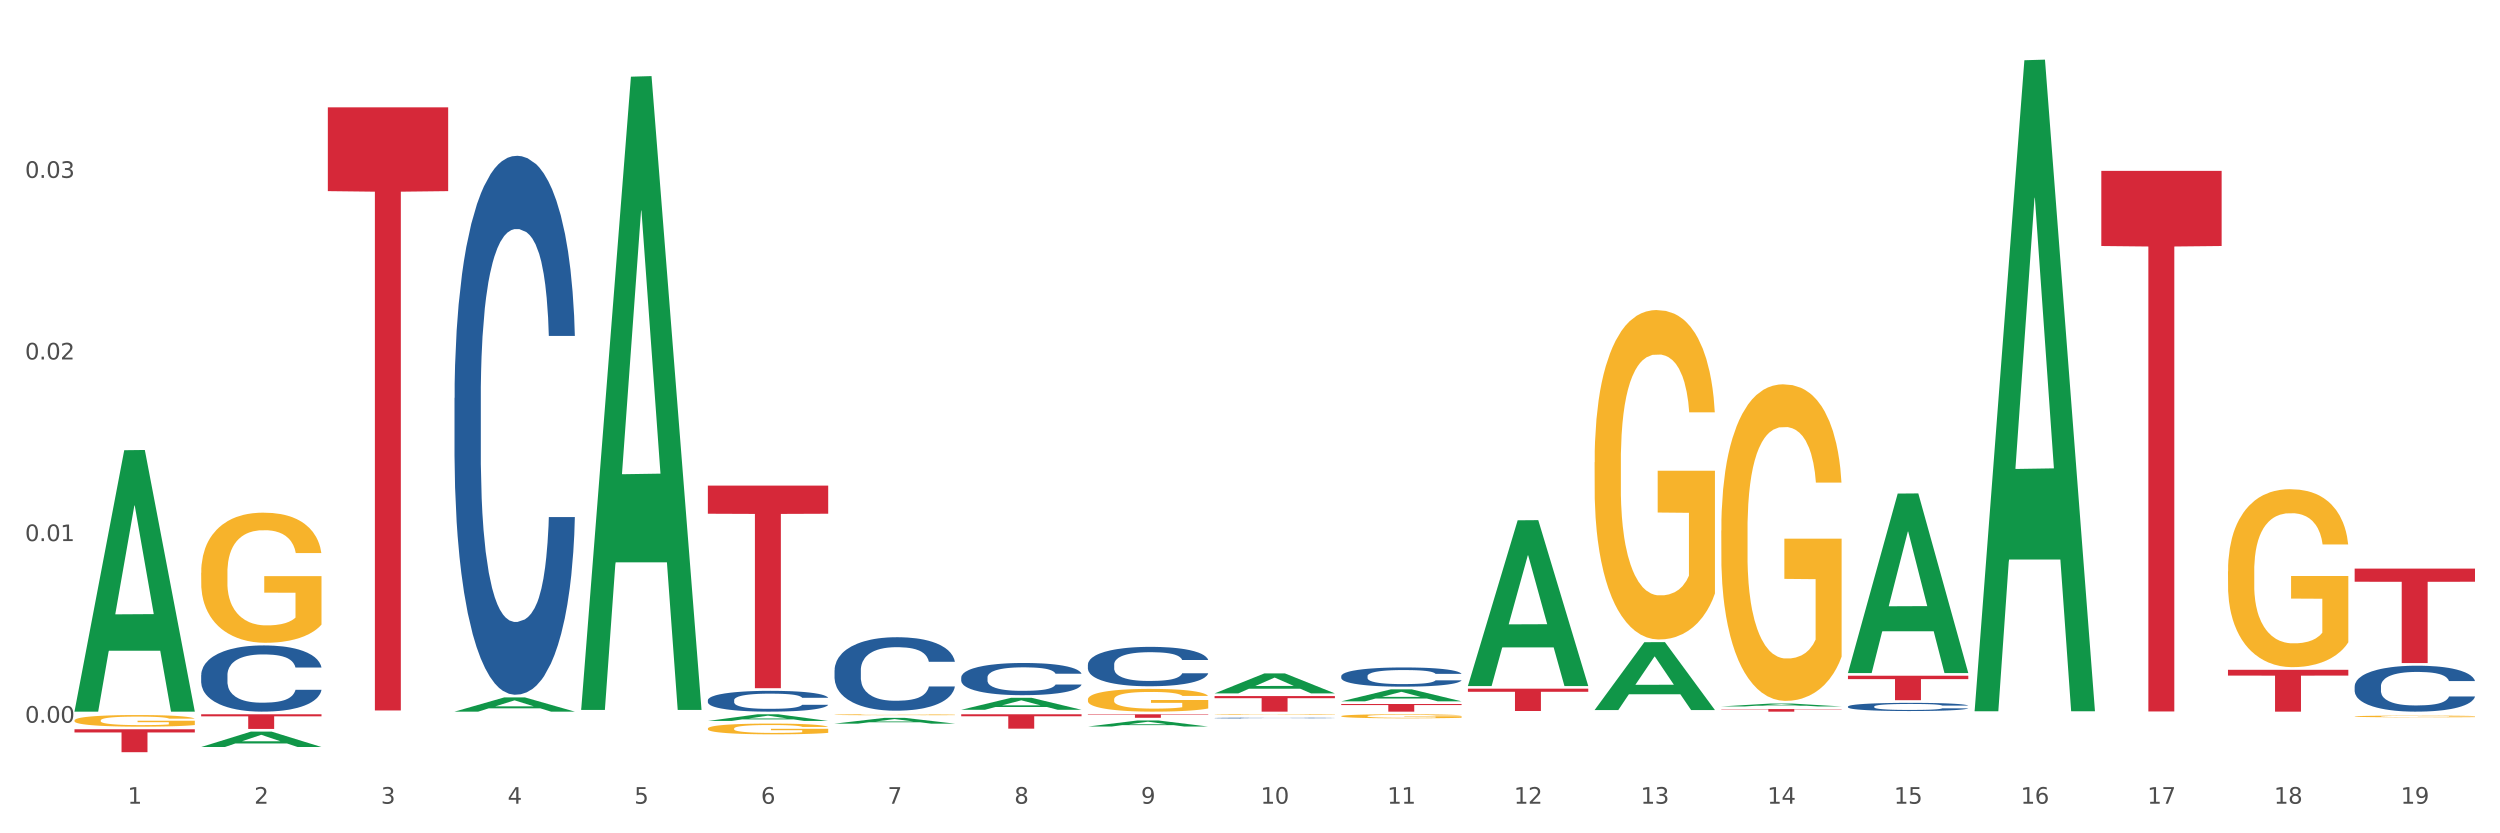
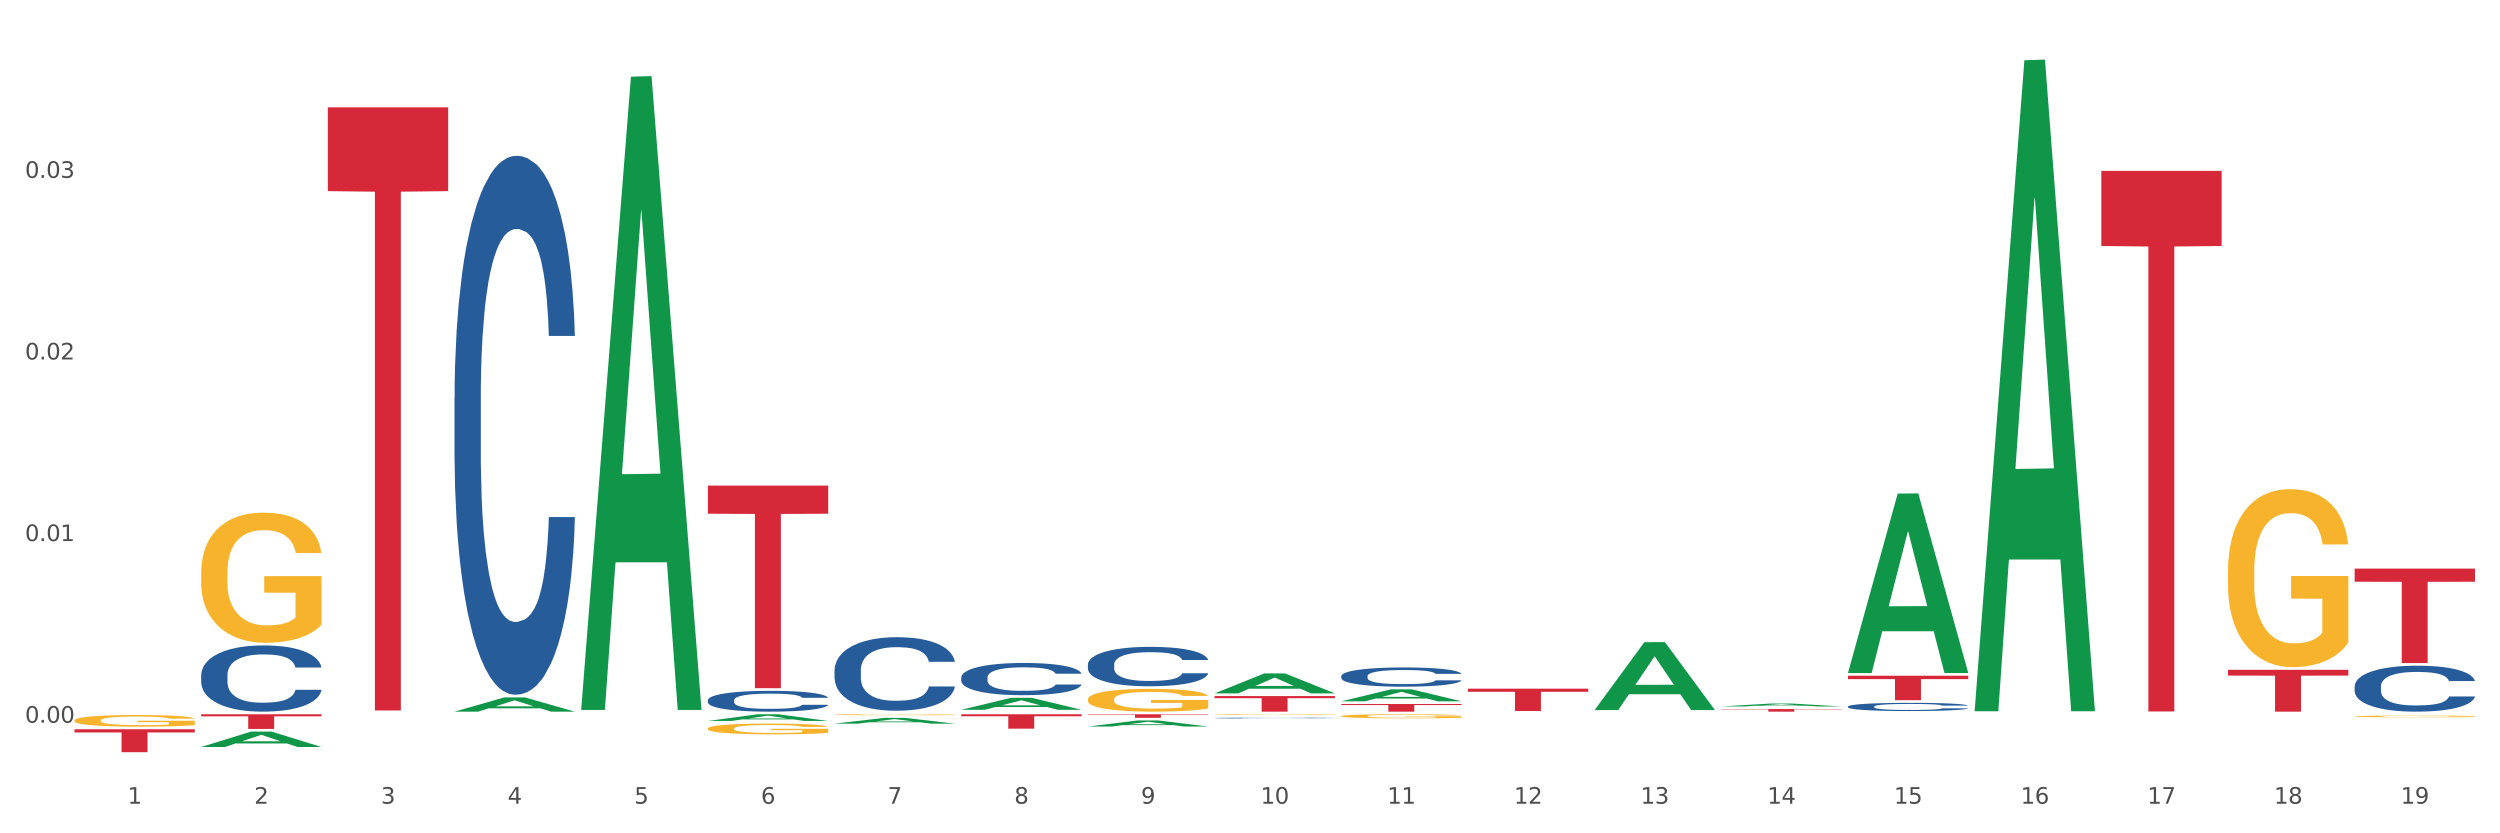
<svg xmlns="http://www.w3.org/2000/svg" xmlns:xlink="http://www.w3.org/1999/xlink" width="1080pt" height="360pt" viewBox="0 0 1080 360" version="1.1">
  <rect x="0" y="0" width="1080" height="360" fill="#333333" stroke="none" />
  <defs>
    <style type="text/css">*{stroke-linejoin: round; stroke-linecap: butt}</style>
  </defs>
  <g id="figure_1">
    <g id="patch_1">
      <path d="M 0 360  L 1080 360  L 1080 0  L 0 0  z " style="fill: #ffffff; stroke: #ffffff; stroke-linejoin: miter" />
    </g>
    <g id="axes_1">
      <g id="matplotlib.axis_1">
        <g id="xtick_1">
          <g id="text_1">
            <g style="fill: #4d4d4d" transform="translate(55.115 347.204) scale(0.096 -0.096)">
              <defs>
                <path id="DejaVuSans-31" d="M 794 531  L 1825 531  L 1825 4091  L 703 3866  L 703 4441  L 1819 4666  L 2450 4666  L 2450 531  L 3481 531  L 3481 0  L 794 0  L 794 531  z " transform="scale(0.016)" />
              </defs>
              <use xlink:href="#DejaVuSans-31" />
            </g>
          </g>
        </g>
        <g id="xtick_2">
          <g id="text_2">
            <g style="fill: #4d4d4d" transform="translate(109.839 347.204) scale(0.096 -0.096)">
              <defs>
                <path id="DejaVuSans-32" d="M 1228 531  L 3431 531  L 3431 0  L 469 0  L 469 531  Q 828 903 1448 1529  Q 2069 2156 2228 2338  Q 2531 2678 2651 2914  Q 2772 3150 2772 3378  Q 2772 3750 2511 3984  Q 2250 4219 1831 4219  Q 1534 4219 1204 4116  Q 875 4013 500 3803  L 500 4441  Q 881 4594 1212 4672  Q 1544 4750 1819 4750  Q 2544 4750 2975 4387  Q 3406 4025 3406 3419  Q 3406 3131 3298 2873  Q 3191 2616 2906 2266  Q 2828 2175 2409 1742  Q 1991 1309 1228 531  z " transform="scale(0.016)" />
              </defs>
              <use xlink:href="#DejaVuSans-32" />
            </g>
          </g>
        </g>
        <g id="xtick_3">
          <g id="text_3">
            <g style="fill: #4d4d4d" transform="translate(164.564 347.204) scale(0.096 -0.096)">
              <defs>
                <path id="DejaVuSans-33" d="M 2597 2516  Q 3050 2419 3304 2112  Q 3559 1806 3559 1356  Q 3559 666 3084 287  Q 2609 -91 1734 -91  Q 1441 -91 1130 -33  Q 819 25 488 141  L 488 750  Q 750 597 1062 519  Q 1375 441 1716 441  Q 2309 441 2620 675  Q 2931 909 2931 1356  Q 2931 1769 2642 2001  Q 2353 2234 1838 2234  L 1294 2234  L 1294 2753  L 1863 2753  Q 2328 2753 2575 2939  Q 2822 3125 2822 3475  Q 2822 3834 2567 4026  Q 2313 4219 1838 4219  Q 1578 4219 1281 4162  Q 984 4106 628 3988  L 628 4550  Q 988 4650 1302 4700  Q 1616 4750 1894 4750  Q 2613 4750 3031 4423  Q 3450 4097 3450 3541  Q 3450 3153 3228 2886  Q 3006 2619 2597 2516  z " transform="scale(0.016)" />
              </defs>
              <use xlink:href="#DejaVuSans-33" />
            </g>
          </g>
        </g>
        <g id="xtick_4">
          <g id="text_4">
            <g style="fill: #4d4d4d" transform="translate(219.288 347.204) scale(0.096 -0.096)">
              <defs>
                <path id="DejaVuSans-34" d="M 2419 4116  L 825 1625  L 2419 1625  L 2419 4116  z M 2253 4666  L 3047 4666  L 3047 1625  L 3713 1625  L 3713 1100  L 3047 1100  L 3047 0  L 2419 0  L 2419 1100  L 313 1100  L 313 1709  L 2253 4666  z " transform="scale(0.016)" />
              </defs>
              <use xlink:href="#DejaVuSans-34" />
            </g>
          </g>
        </g>
        <g id="xtick_5">
          <g id="text_5">
            <g style="fill: #4d4d4d" transform="translate(274.012 347.204) scale(0.096 -0.096)">
              <defs>
                <path id="DejaVuSans-35" d="M 691 4666  L 3169 4666  L 3169 4134  L 1269 4134  L 1269 2991  Q 1406 3038 1543 3061  Q 1681 3084 1819 3084  Q 2600 3084 3056 2656  Q 3513 2228 3513 1497  Q 3513 744 3044 326  Q 2575 -91 1722 -91  Q 1428 -91 1123 -41  Q 819 9 494 109  L 494 744  Q 775 591 1075 516  Q 1375 441 1709 441  Q 2250 441 2565 725  Q 2881 1009 2881 1497  Q 2881 1984 2565 2268  Q 2250 2553 1709 2553  Q 1456 2553 1204 2497  Q 953 2441 691 2322  L 691 4666  z " transform="scale(0.016)" />
              </defs>
              <use xlink:href="#DejaVuSans-35" />
            </g>
          </g>
        </g>
        <g id="xtick_6">
          <g id="text_6">
            <g style="fill: #4d4d4d" transform="translate(328.736 347.204) scale(0.096 -0.096)">
              <defs>
                <path id="DejaVuSans-36" d="M 2113 2584  Q 1688 2584 1439 2293  Q 1191 2003 1191 1497  Q 1191 994 1439 701  Q 1688 409 2113 409  Q 2538 409 2786 701  Q 3034 994 3034 1497  Q 3034 2003 2786 2293  Q 2538 2584 2113 2584  z M 3366 4563  L 3366 3988  Q 3128 4100 2886 4159  Q 2644 4219 2406 4219  Q 1781 4219 1451 3797  Q 1122 3375 1075 2522  Q 1259 2794 1537 2939  Q 1816 3084 2150 3084  Q 2853 3084 3261 2657  Q 3669 2231 3669 1497  Q 3669 778 3244 343  Q 2819 -91 2113 -91  Q 1303 -91 875 529  Q 447 1150 447 2328  Q 447 3434 972 4092  Q 1497 4750 2381 4750  Q 2619 4750 2861 4703  Q 3103 4656 3366 4563  z " transform="scale(0.016)" />
              </defs>
              <use xlink:href="#DejaVuSans-36" />
            </g>
          </g>
        </g>
        <g id="xtick_7">
          <g id="text_7">
            <g style="fill: #4d4d4d" transform="translate(383.461 347.204) scale(0.096 -0.096)">
              <defs>
                <path id="DejaVuSans-37" d="M 525 4666  L 3525 4666  L 3525 4397  L 1831 0  L 1172 0  L 2766 4134  L 525 4134  L 525 4666  z " transform="scale(0.016)" />
              </defs>
              <use xlink:href="#DejaVuSans-37" />
            </g>
          </g>
        </g>
        <g id="xtick_8">
          <g id="text_8">
            <g style="fill: #4d4d4d" transform="translate(438.185 347.204) scale(0.096 -0.096)">
              <defs>
                <path id="DejaVuSans-38" d="M 2034 2216  Q 1584 2216 1326 1975  Q 1069 1734 1069 1313  Q 1069 891 1326 650  Q 1584 409 2034 409  Q 2484 409 2743 651  Q 3003 894 3003 1313  Q 3003 1734 2745 1975  Q 2488 2216 2034 2216  z M 1403 2484  Q 997 2584 770 2862  Q 544 3141 544 3541  Q 544 4100 942 4425  Q 1341 4750 2034 4750  Q 2731 4750 3128 4425  Q 3525 4100 3525 3541  Q 3525 3141 3298 2862  Q 3072 2584 2669 2484  Q 3125 2378 3379 2068  Q 3634 1759 3634 1313  Q 3634 634 3220 271  Q 2806 -91 2034 -91  Q 1263 -91 848 271  Q 434 634 434 1313  Q 434 1759 690 2068  Q 947 2378 1403 2484  z M 1172 3481  Q 1172 3119 1398 2916  Q 1625 2713 2034 2713  Q 2441 2713 2670 2916  Q 2900 3119 2900 3481  Q 2900 3844 2670 4047  Q 2441 4250 2034 4250  Q 1625 4250 1398 4047  Q 1172 3844 1172 3481  z " transform="scale(0.016)" />
              </defs>
              <use xlink:href="#DejaVuSans-38" />
            </g>
          </g>
        </g>
        <g id="xtick_9">
          <g id="text_9">
            <g style="fill: #4d4d4d" transform="translate(492.909 347.204) scale(0.096 -0.096)">
              <defs>
                <path id="DejaVuSans-39" d="M 703 97  L 703 672  Q 941 559 1184 500  Q 1428 441 1663 441  Q 2288 441 2617 861  Q 2947 1281 2994 2138  Q 2813 1869 2534 1725  Q 2256 1581 1919 1581  Q 1219 1581 811 2004  Q 403 2428 403 3163  Q 403 3881 828 4315  Q 1253 4750 1959 4750  Q 2769 4750 3195 4129  Q 3622 3509 3622 2328  Q 3622 1225 3098 567  Q 2575 -91 1691 -91  Q 1453 -91 1209 -44  Q 966 3 703 97  z M 1959 2075  Q 2384 2075 2632 2365  Q 2881 2656 2881 3163  Q 2881 3666 2632 3958  Q 2384 4250 1959 4250  Q 1534 4250 1286 3958  Q 1038 3666 1038 3163  Q 1038 2656 1286 2365  Q 1534 2075 1959 2075  z " transform="scale(0.016)" />
              </defs>
              <use xlink:href="#DejaVuSans-39" />
            </g>
          </g>
        </g>
        <g id="xtick_10">
          <g id="text_10">
            <g style="fill: #4d4d4d" transform="translate(544.58 347.204) scale(0.096 -0.096)">
              <defs>
                <path id="DejaVuSans-30" d="M 2034 4250  Q 1547 4250 1301 3770  Q 1056 3291 1056 2328  Q 1056 1369 1301 889  Q 1547 409 2034 409  Q 2525 409 2770 889  Q 3016 1369 3016 2328  Q 3016 3291 2770 3770  Q 2525 4250 2034 4250  z M 2034 4750  Q 2819 4750 3233 4129  Q 3647 3509 3647 2328  Q 3647 1150 3233 529  Q 2819 -91 2034 -91  Q 1250 -91 836 529  Q 422 1150 422 2328  Q 422 3509 836 4129  Q 1250 4750 2034 4750  z " transform="scale(0.016)" />
              </defs>
              <use xlink:href="#DejaVuSans-31" />
              <use xlink:href="#DejaVuSans-30" transform="translate(63.623 0)" />
            </g>
          </g>
        </g>
        <g id="xtick_11">
          <g id="text_11">
            <g style="fill: #4d4d4d" transform="translate(599.304 347.204) scale(0.096 -0.096)">
              <use xlink:href="#DejaVuSans-31" />
              <use xlink:href="#DejaVuSans-31" transform="translate(63.623 0)" />
            </g>
          </g>
        </g>
        <g id="xtick_12">
          <g id="text_12">
            <g style="fill: #4d4d4d" transform="translate(654.028 347.204) scale(0.096 -0.096)">
              <use xlink:href="#DejaVuSans-31" />
              <use xlink:href="#DejaVuSans-32" transform="translate(63.623 0)" />
            </g>
          </g>
        </g>
        <g id="xtick_13">
          <g id="text_13">
            <g style="fill: #4d4d4d" transform="translate(708.752 347.204) scale(0.096 -0.096)">
              <use xlink:href="#DejaVuSans-31" />
              <use xlink:href="#DejaVuSans-33" transform="translate(63.623 0)" />
            </g>
          </g>
        </g>
        <g id="xtick_14">
          <g id="text_14">
            <g style="fill: #4d4d4d" transform="translate(763.477 347.204) scale(0.096 -0.096)">
              <use xlink:href="#DejaVuSans-31" />
              <use xlink:href="#DejaVuSans-34" transform="translate(63.623 0)" />
            </g>
          </g>
        </g>
        <g id="xtick_15">
          <g id="text_15">
            <g style="fill: #4d4d4d" transform="translate(818.201 347.204) scale(0.096 -0.096)">
              <use xlink:href="#DejaVuSans-31" />
              <use xlink:href="#DejaVuSans-35" transform="translate(63.623 0)" />
            </g>
          </g>
        </g>
        <g id="xtick_16">
          <g id="text_16">
            <g style="fill: #4d4d4d" transform="translate(872.925 347.204) scale(0.096 -0.096)">
              <use xlink:href="#DejaVuSans-31" />
              <use xlink:href="#DejaVuSans-36" transform="translate(63.623 0)" />
            </g>
          </g>
        </g>
        <g id="xtick_17">
          <g id="text_17">
            <g style="fill: #4d4d4d" transform="translate(927.649 347.204) scale(0.096 -0.096)">
              <use xlink:href="#DejaVuSans-31" />
              <use xlink:href="#DejaVuSans-37" transform="translate(63.623 0)" />
            </g>
          </g>
        </g>
        <g id="xtick_18">
          <g id="text_18">
            <g style="fill: #4d4d4d" transform="translate(982.374 347.204) scale(0.096 -0.096)">
              <use xlink:href="#DejaVuSans-31" />
              <use xlink:href="#DejaVuSans-38" transform="translate(63.623 0)" />
            </g>
          </g>
        </g>
        <g id="xtick_19">
          <g id="text_19">
            <g style="fill: #4d4d4d" transform="translate(1037.098 347.204) scale(0.096 -0.096)">
              <use xlink:href="#DejaVuSans-31" />
              <use xlink:href="#DejaVuSans-39" transform="translate(63.623 0)" />
            </g>
          </g>
        </g>
        <g id="xtick_20" />
        <g id="xtick_21" />
        <g id="xtick_22" />
        <g id="xtick_23" />
        <g id="xtick_24" />
        <g id="xtick_25" />
        <g id="xtick_26" />
        <g id="xtick_27" />
        <g id="xtick_28" />
        <g id="xtick_29" />
        <g id="xtick_30" />
        <g id="xtick_31" />
        <g id="xtick_32" />
        <g id="xtick_33" />
        <g id="xtick_34" />
        <g id="xtick_35" />
        <g id="xtick_36" />
        <g id="xtick_37" />
      </g>
      <g id="matplotlib.axis_2">
        <g id="ytick_1">
          <g id="text_20">
            <g style="fill: #4d4d4d" transform="translate(10.8 312.208) scale(0.096 -0.096)">
              <defs>
                <path id="DejaVuSans-2e" d="M 684 794  L 1344 794  L 1344 0  L 684 0  L 684 794  z " transform="scale(0.016)" />
              </defs>
              <use xlink:href="#DejaVuSans-30" />
              <use xlink:href="#DejaVuSans-2e" transform="translate(63.623 0)" />
              <use xlink:href="#DejaVuSans-30" transform="translate(95.41 0)" />
              <use xlink:href="#DejaVuSans-30" transform="translate(159.033 0)" />
            </g>
          </g>
        </g>
        <g id="ytick_2">
          <g id="text_21">
            <g style="fill: #4d4d4d" transform="translate(10.8 233.753) scale(0.096 -0.096)">
              <use xlink:href="#DejaVuSans-30" />
              <use xlink:href="#DejaVuSans-2e" transform="translate(63.623 0)" />
              <use xlink:href="#DejaVuSans-30" transform="translate(95.41 0)" />
              <use xlink:href="#DejaVuSans-31" transform="translate(159.033 0)" />
            </g>
          </g>
        </g>
        <g id="ytick_3">
          <g id="text_22">
            <g style="fill: #4d4d4d" transform="translate(10.8 155.298) scale(0.096 -0.096)">
              <use xlink:href="#DejaVuSans-30" />
              <use xlink:href="#DejaVuSans-2e" transform="translate(63.623 0)" />
              <use xlink:href="#DejaVuSans-30" transform="translate(95.41 0)" />
              <use xlink:href="#DejaVuSans-32" transform="translate(159.033 0)" />
            </g>
          </g>
        </g>
        <g id="ytick_4">
          <g id="text_23">
            <g style="fill: #4d4d4d" transform="translate(10.8 76.843) scale(0.096 -0.096)">
              <use xlink:href="#DejaVuSans-30" />
              <use xlink:href="#DejaVuSans-2e" transform="translate(63.623 0)" />
              <use xlink:href="#DejaVuSans-30" transform="translate(95.41 0)" />
              <use xlink:href="#DejaVuSans-33" transform="translate(159.033 0)" />
            </g>
          </g>
        </g>
        <g id="ytick_5" />
        <g id="ytick_6" />
        <g id="ytick_7" />
        <g id="ytick_8" />
      </g>
      <g id="PolyCollection_1">
-         <path d="M 32.175 307.217  L 32.229 307.111  L 53.667 194.492  L 62.564 194.386  L 84.163 307.43  L 73.873 307.43  L 69.21 281.106  L 47.075 281.106  L 46.914 281.53  L 42.412 307.43  L 32.175 307.43  L 32.175 307.217  L 49.862 265.396  L 66.423 265.29  L 58.223 218.481  L 58.115 218.268  L 58.008 218.587  L 49.808 265.29  L 49.862 265.396  L 32.175 307.217  z " clip-path="url(#p8e51565aa0)" style="fill: #109648" />
        <path d="M 141.624 46.355  L 193.612 46.355  L 193.612 82.566  L 173.161 82.81  L 173.161 306.928  L 161.951 306.928  L 161.951 82.81  L 141.624 82.566  L 141.624 46.599  L 141.624 46.355  z " clip-path="url(#p8e51565aa0)" style="fill: #d62839" />
        <path d="M 86.899 247.449  L 86.961 247.397  L 86.961 245.549  L 87.083 243.957  L 87.697 240.106  L 88.618 236.922  L 89.293 235.228  L 89.968 233.842  L 90.766 232.455  L 91.748 231.018  L 93.528 228.912  L 94.633 227.834  L 95.983 226.704  L 98.439 225.061  L 100.219 224.137  L 102.06 223.367  L 105.067 222.443  L 107.032 222.032  L 109.118 221.724  L 111.635 221.518  L 113.538 221.467  L 117.712 221.621  L 121.272 222.083  L 122.99 222.443  L 125.2 223.059  L 126.366 223.469  L 128.269 224.291  L 130.233 225.369  L 131.583 226.294  L 133.609 228.039  L 135.143 229.785  L 136.555 231.942  L 137.291 233.431  L 137.844 234.817  L 138.335 236.409  L 138.826 238.925  L 127.778 238.925  L 127.348 237.128  L 126.673 235.433  L 125.691 233.79  L 124.832 232.763  L 123.358 231.48  L 122.008 230.658  L 120.596 230.042  L 118.878 229.528  L 117.527 229.272  L 115.625 229.066  L 111.881 229.118  L 109.364 229.528  L 107.645 230.042  L 106.541 230.504  L 105.559 231.018  L 104.454 231.736  L 103.165 232.815  L 102.244 233.79  L 101.323 235.023  L 100.587 236.255  L 99.912 237.693  L 99.359 239.233  L 98.93 240.825  L 98.561 242.776  L 98.254 246.011  L 98.254 253.046  L 98.377 254.637  L 98.684 256.743  L 99.052 258.334  L 99.666 260.234  L 100.219 261.518  L 101.262 263.366  L 102.428 264.907  L 103.349 265.882  L 104.27 266.704  L 105.865 267.834  L 107.645 268.758  L 109.18 269.323  L 111.267 269.836  L 112.678 270.041  L 113.906 270.144  L 116.914 270.144  L 119.062 269.99  L 121.456 269.631  L 123.297 269.169  L 124.832 268.604  L 126.55 267.68  L 127.655 266.807  L 127.655 256.075  L 114.152 256.024  L 114.152 248.886  L 138.887 248.886  L 138.887 269.836  L 137.844 270.914  L 136.678 271.89  L 135.45 272.763  L 133.609 273.841  L 131.399 274.868  L 129.435 275.587  L 127.348 276.203  L 124.893 276.768  L 121.701 277.281  L 119.737 277.487  L 117.282 277.641  L 114.397 277.692  L 111.881 277.59  L 109.425 277.333  L 106.847 276.871  L 104.331 276.203  L 102.428 275.536  L 100.525 274.714  L 98.5 273.636  L 96.904 272.609  L 95.676 271.685  L 94.326 270.504  L 92.853 268.963  L 91.748 267.577  L 90.766 266.139  L 89.723 264.291  L 88.986 262.699  L 88.25 260.696  L 87.82 259.207  L 87.329 256.897  L 86.961 253.662  L 86.899 247.449  z " clip-path="url(#p8e51565aa0)" style="fill: #f7b32b" />
        <path d="M 305.796 314.735  L 305.858 314.731  L 305.858 314.578  L 305.981 314.447  L 306.594 314.128  L 307.515 313.865  L 308.19 313.725  L 308.865 313.61  L 309.663 313.495  L 310.645 313.376  L 312.425 313.202  L 313.53 313.113  L 314.88 313.019  L 317.336 312.884  L 319.116 312.807  L 320.957 312.743  L 323.965 312.667  L 325.929 312.633  L 328.016 312.607  L 330.532 312.59  L 332.435 312.586  L 336.609 312.599  L 340.169 312.637  L 341.887 312.667  L 344.097 312.718  L 345.263 312.752  L 347.166 312.82  L 349.13 312.909  L 350.48 312.986  L 352.506 313.13  L 354.04 313.274  L 355.452 313.453  L 356.189 313.576  L 356.741 313.691  L 357.232 313.822  L 357.723 314.03  L 346.675 314.03  L 346.245 313.882  L 345.57 313.742  L 344.588 313.606  L 343.729 313.521  L 342.256 313.414  L 340.905 313.347  L 339.493 313.296  L 337.775 313.253  L 336.425 313.232  L 334.522 313.215  L 330.778 313.219  L 328.261 313.253  L 326.542 313.296  L 325.438 313.334  L 324.456 313.376  L 323.351 313.436  L 322.062 313.525  L 321.141 313.606  L 320.22 313.708  L 319.484 313.81  L 318.809 313.928  L 318.256 314.056  L 317.827 314.188  L 317.458 314.349  L 317.151 314.617  L 317.151 315.198  L 317.274 315.33  L 317.581 315.504  L 317.949 315.636  L 318.563 315.793  L 319.116 315.899  L 320.159 316.052  L 321.325 316.18  L 322.246 316.26  L 323.167 316.328  L 324.762 316.422  L 326.542 316.498  L 328.077 316.545  L 330.164 316.587  L 331.576 316.604  L 332.803 316.613  L 335.811 316.613  L 337.959 316.6  L 340.353 316.57  L 342.194 316.532  L 343.729 316.485  L 345.447 316.409  L 346.552 316.337  L 346.552 315.449  L 333.049 315.445  L 333.049 314.854  L 357.784 314.854  L 357.784 316.587  L 356.741 316.677  L 355.575 316.757  L 354.347 316.829  L 352.506 316.919  L 350.296 317.004  L 348.332 317.063  L 346.245 317.114  L 343.79 317.161  L 340.598 317.203  L 338.634 317.22  L 336.179 317.233  L 333.294 317.237  L 330.778 317.229  L 328.322 317.207  L 325.745 317.169  L 323.228 317.114  L 321.325 317.059  L 319.423 316.991  L 317.397 316.902  L 315.801 316.817  L 314.574 316.74  L 313.223 316.643  L 311.75 316.515  L 310.645 316.4  L 309.663 316.282  L 308.62 316.129  L 307.883 315.997  L 307.147 315.831  L 306.717 315.708  L 306.226 315.517  L 305.858 315.249  L 305.796 314.735  z " clip-path="url(#p8e51565aa0)" style="fill: #f7b32b" />
        <path d="M 360.521 308.759  L 360.582 308.759  L 360.582 308.745  L 360.705 308.733  L 361.319 308.703  L 362.239 308.679  L 362.914 308.666  L 363.59 308.655  L 364.388 308.645  L 365.37 308.634  L 367.15 308.618  L 368.254 308.609  L 369.605 308.601  L 372.06 308.588  L 373.84 308.581  L 375.681 308.575  L 378.689 308.568  L 380.653 308.565  L 382.74 308.563  L 385.256 308.561  L 387.159 308.561  L 391.333 308.562  L 394.893 308.566  L 396.612 308.568  L 398.821 308.573  L 399.987 308.576  L 401.89 308.582  L 403.854 308.591  L 405.205 308.598  L 407.23 308.611  L 408.765 308.624  L 410.176 308.641  L 410.913 308.652  L 411.465 308.663  L 411.956 308.675  L 412.447 308.694  L 401.399 308.694  L 400.969 308.68  L 400.294 308.667  L 399.312 308.655  L 398.453 308.647  L 396.98 308.637  L 395.629 308.631  L 394.218 308.626  L 392.499 308.622  L 391.149 308.62  L 389.246 308.619  L 385.502 308.619  L 382.985 308.622  L 381.267 308.626  L 380.162 308.63  L 379.18 308.634  L 378.075 308.639  L 376.786 308.648  L 375.865 308.655  L 374.945 308.664  L 374.208 308.674  L 373.533 308.685  L 372.981 308.697  L 372.551 308.709  L 372.183 308.724  L 371.876 308.748  L 371.876 308.802  L 371.999 308.814  L 372.305 308.83  L 372.674 308.842  L 373.287 308.857  L 373.84 308.867  L 374.883 308.881  L 376.05 308.893  L 376.97 308.9  L 377.891 308.906  L 379.487 308.915  L 381.267 308.922  L 382.801 308.926  L 384.888 308.93  L 386.3 308.932  L 387.527 308.933  L 390.535 308.933  L 392.683 308.931  L 395.077 308.929  L 396.918 308.925  L 398.453 308.921  L 400.172 308.914  L 401.276 308.907  L 401.276 308.825  L 387.773 308.825  L 387.773 308.77  L 412.509 308.77  L 412.509 308.93  L 411.465 308.938  L 410.299 308.946  L 409.071 308.953  L 407.23 308.961  L 405.02 308.969  L 403.056 308.974  L 400.969 308.979  L 398.514 308.983  L 395.323 308.987  L 393.358 308.989  L 390.903 308.99  L 388.018 308.99  L 385.502 308.989  L 383.047 308.987  L 380.469 308.984  L 377.952 308.979  L 376.05 308.974  L 374.147 308.967  L 372.121 308.959  L 370.525 308.951  L 369.298 308.944  L 367.948 308.935  L 366.474 308.924  L 365.37 308.913  L 364.388 308.902  L 363.344 308.888  L 362.608 308.876  L 361.871 308.86  L 361.441 308.849  L 360.95 308.831  L 360.582 308.807  L 360.521 308.759  z " clip-path="url(#p8e51565aa0)" style="fill: #f7b32b" />
        <path d="M 524.693 308.712  L 524.755 308.712  L 524.755 308.701  L 524.878 308.692  L 525.491 308.669  L 526.412 308.651  L 527.087 308.641  L 527.762 308.633  L 528.56 308.625  L 529.542 308.616  L 531.322 308.604  L 532.427 308.598  L 533.778 308.591  L 536.233 308.582  L 538.013 308.576  L 539.854 308.572  L 542.862 308.567  L 544.826 308.564  L 546.913 308.562  L 549.429 308.561  L 551.332 308.561  L 555.506 308.562  L 559.066 308.564  L 560.784 308.567  L 562.994 308.57  L 564.16 308.572  L 566.063 308.577  L 568.027 308.584  L 569.377 308.589  L 571.403 308.599  L 572.937 308.609  L 574.349 308.622  L 575.086 308.63  L 575.638 308.638  L 576.129 308.648  L 576.62 308.662  L 565.572 308.662  L 565.142 308.652  L 564.467 308.642  L 563.485 308.633  L 562.626 308.627  L 561.153 308.619  L 559.802 308.614  L 558.391 308.611  L 556.672 308.608  L 555.322 308.606  L 553.419 308.605  L 549.675 308.605  L 547.158 308.608  L 545.44 308.611  L 544.335 308.613  L 543.353 308.616  L 542.248 308.621  L 540.959 308.627  L 540.038 308.633  L 539.118 308.64  L 538.381 308.647  L 537.706 308.655  L 537.153 308.664  L 536.724 308.673  L 536.355 308.685  L 536.049 308.704  L 536.049 308.744  L 536.171 308.754  L 536.478 308.766  L 536.847 308.775  L 537.46 308.786  L 538.013 308.794  L 539.056 308.805  L 540.222 308.813  L 541.143 308.819  L 542.064 308.824  L 543.66 308.83  L 545.44 308.836  L 546.974 308.839  L 549.061 308.842  L 550.473 308.843  L 551.7 308.844  L 554.708 308.844  L 556.856 308.843  L 559.25 308.841  L 561.091 308.838  L 562.626 308.835  L 564.344 308.83  L 565.449 308.825  L 565.449 308.762  L 551.946 308.762  L 551.946 308.72  L 576.682 308.72  L 576.682 308.842  L 575.638 308.848  L 574.472 308.854  L 573.244 308.859  L 571.403 308.865  L 569.193 308.871  L 567.229 308.876  L 565.142 308.879  L 562.687 308.882  L 559.495 308.885  L 557.531 308.887  L 555.076 308.888  L 552.191 308.888  L 549.675 308.887  L 547.22 308.886  L 544.642 308.883  L 542.125 308.879  L 540.222 308.875  L 538.32 308.871  L 536.294 308.864  L 534.698 308.858  L 533.471 308.853  L 532.12 308.846  L 530.647 308.837  L 529.542 308.829  L 528.56 308.821  L 527.517 308.81  L 526.78 308.801  L 526.044 308.789  L 525.614 308.78  L 525.123 308.767  L 524.755 308.748  L 524.693 308.712  z " clip-path="url(#p8e51565aa0)" style="fill: #f7b32b" />
        <path d="M 579.418 309.371  L 579.479 309.37  L 579.479 309.312  L 579.602 309.262  L 580.216 309.142  L 581.136 309.043  L 581.812 308.99  L 582.487 308.947  L 583.285 308.904  L 584.267 308.859  L 586.047 308.793  L 587.152 308.759  L 588.502 308.724  L 590.957 308.673  L 592.737 308.644  L 594.578 308.62  L 597.586 308.591  L 599.55 308.578  L 601.637 308.569  L 604.154 308.562  L 606.056 308.561  L 610.23 308.566  L 613.79 308.58  L 615.509 308.591  L 617.718 308.61  L 618.884 308.623  L 620.787 308.649  L 622.751 308.683  L 624.102 308.711  L 626.127 308.766  L 627.662 308.82  L 629.073 308.888  L 629.81 308.934  L 630.362 308.977  L 630.853 309.027  L 631.344 309.105  L 620.296 309.105  L 619.867 309.049  L 619.191 308.996  L 618.209 308.945  L 617.35 308.913  L 615.877 308.873  L 614.527 308.848  L 613.115 308.828  L 611.396 308.812  L 610.046 308.804  L 608.143 308.798  L 604.399 308.799  L 601.882 308.812  L 600.164 308.828  L 599.059 308.843  L 598.077 308.859  L 596.972 308.881  L 595.683 308.915  L 594.763 308.945  L 593.842 308.984  L 593.105 309.022  L 592.43 309.067  L 591.878 309.115  L 591.448 309.165  L 591.08 309.226  L 590.773 309.326  L 590.773 309.546  L 590.896 309.595  L 591.203 309.661  L 591.571 309.711  L 592.185 309.77  L 592.737 309.81  L 593.78 309.868  L 594.947 309.916  L 595.867 309.946  L 596.788 309.972  L 598.384 310.007  L 600.164 310.036  L 601.698 310.054  L 603.785 310.07  L 605.197 310.076  L 606.425 310.079  L 609.432 310.079  L 611.58 310.074  L 613.974 310.063  L 615.816 310.049  L 617.35 310.031  L 619.069 310.002  L 620.173 309.975  L 620.173 309.64  L 606.67 309.639  L 606.67 309.416  L 631.406 309.416  L 631.406 310.07  L 630.362 310.103  L 629.196 310.134  L 627.969 310.161  L 626.127 310.194  L 623.918 310.227  L 621.953 310.249  L 619.867 310.268  L 617.411 310.286  L 614.22 310.302  L 612.256 310.308  L 609.8 310.313  L 606.916 310.315  L 604.399 310.311  L 601.944 310.303  L 599.366 310.289  L 596.849 310.268  L 594.947 310.247  L 593.044 310.222  L 591.018 310.188  L 589.423 310.156  L 588.195 310.127  L 586.845 310.09  L 585.372 310.042  L 584.267 309.999  L 583.285 309.954  L 582.241 309.897  L 581.505 309.847  L 580.768 309.784  L 580.338 309.738  L 579.847 309.666  L 579.479 309.565  L 579.418 309.371  z " clip-path="url(#p8e51565aa0)" style="fill: #f7b32b" />
-         <path d="M 688.866 199.704  L 688.928 199.574  L 688.928 194.894  L 689.05 190.865  L 689.664 181.116  L 690.585 173.057  L 691.26 168.767  L 691.935 165.257  L 692.733 161.748  L 693.715 158.108  L 695.495 152.779  L 696.6 150.049  L 697.95 147.189  L 700.406 143.03  L 702.186 140.69  L 704.027 138.74  L 707.034 136.401  L 708.999 135.361  L 711.086 134.581  L 713.602 134.061  L 715.505 133.931  L 719.679 134.321  L 723.239 135.491  L 724.957 136.401  L 727.167 137.96  L 728.333 139  L 730.236 141.08  L 732.2 143.81  L 733.55 146.15  L 735.576 150.569  L 737.11 154.989  L 738.522 160.448  L 739.258 164.218  L 739.811 167.727  L 740.302 171.757  L 740.793 178.126  L 729.745 178.126  L 729.315 173.577  L 728.64 169.287  L 727.658 165.127  L 726.799 162.528  L 725.325 159.278  L 723.975 157.198  L 722.563 155.638  L 720.845 154.339  L 719.494 153.689  L 717.592 153.169  L 713.848 153.299  L 711.331 154.339  L 709.612 155.638  L 708.508 156.808  L 707.526 158.108  L 706.421 159.928  L 705.132 162.658  L 704.211 165.127  L 703.29 168.247  L 702.554 171.367  L 701.879 175.006  L 701.326 178.906  L 700.897 182.936  L 700.528 187.875  L 700.221 196.064  L 700.221 213.872  L 700.344 217.902  L 700.651 223.231  L 701.019 227.261  L 701.633 232.07  L 702.186 235.32  L 703.229 240  L 704.395 243.899  L 705.316 246.369  L 706.237 248.449  L 707.832 251.308  L 709.612 253.648  L 711.147 255.078  L 713.234 256.378  L 714.645 256.898  L 715.873 257.158  L 718.881 257.158  L 721.029 256.768  L 723.423 255.858  L 725.264 254.688  L 726.799 253.258  L 728.517 250.918  L 729.622 248.709  L 729.622 221.542  L 716.119 221.412  L 716.119 203.343  L 740.854 203.343  L 740.854 256.378  L 739.811 259.108  L 738.645 261.577  L 737.417 263.787  L 735.576 266.517  L 733.366 269.116  L 731.402 270.936  L 729.315 272.496  L 726.86 273.926  L 723.668 275.226  L 721.704 275.746  L 719.249 276.136  L 716.364 276.266  L 713.848 276.006  L 711.392 275.356  L 708.814 274.186  L 706.298 272.496  L 704.395 270.806  L 702.492 268.727  L 700.467 265.997  L 698.871 263.397  L 697.643 261.057  L 696.293 258.068  L 694.82 254.168  L 693.715 250.658  L 692.733 247.019  L 691.69 242.339  L 690.953 238.31  L 690.217 233.24  L 689.787 229.471  L 689.296 223.621  L 688.928 215.432  L 688.866 199.704  z " clip-path="url(#p8e51565aa0)" style="fill: #f7b32b" />
-         <path d="M 743.591 229.217  L 743.652 229.092  L 743.652 224.596  L 743.775 220.724  L 744.388 211.356  L 745.309 203.612  L 745.984 199.49  L 746.66 196.117  L 747.457 192.745  L 748.44 189.248  L 750.22 184.127  L 751.324 181.504  L 752.675 178.756  L 755.13 174.759  L 756.91 172.51  L 758.751 170.637  L 761.759 168.389  L 763.723 167.389  L 765.81 166.64  L 768.326 166.14  L 770.229 166.015  L 774.403 166.39  L 777.963 167.514  L 779.681 168.389  L 781.891 169.887  L 783.057 170.887  L 784.96 172.885  L 786.924 175.508  L 788.275 177.756  L 790.3 182.003  L 791.835 186.25  L 793.246 191.496  L 793.983 195.118  L 794.535 198.491  L 795.026 202.363  L 795.517 208.483  L 784.469 208.483  L 784.039 204.111  L 783.364 199.989  L 782.382 195.992  L 781.523 193.494  L 780.05 190.372  L 778.699 188.373  L 777.288 186.874  L 775.569 185.625  L 774.219 185.001  L 772.316 184.501  L 768.572 184.626  L 766.055 185.625  L 764.337 186.874  L 763.232 187.999  L 762.25 189.248  L 761.145 190.996  L 759.856 193.619  L 758.935 195.992  L 758.015 198.99  L 757.278 201.988  L 756.603 205.485  L 756.051 209.232  L 755.621 213.104  L 755.253 217.851  L 754.946 225.72  L 754.946 242.832  L 755.068 246.704  L 755.375 251.825  L 755.744 255.697  L 756.357 260.318  L 756.91 263.441  L 757.953 267.937  L 759.119 271.685  L 760.04 274.058  L 760.961 276.056  L 762.557 278.804  L 764.337 281.052  L 765.871 282.426  L 767.958 283.675  L 769.37 284.175  L 770.597 284.425  L 773.605 284.425  L 775.753 284.05  L 778.147 283.176  L 779.988 282.052  L 781.523 280.678  L 783.241 278.429  L 784.346 276.306  L 784.346 250.201  L 770.843 250.076  L 770.843 232.714  L 795.579 232.714  L 795.579 283.675  L 794.535 286.298  L 793.369 288.672  L 792.141 290.795  L 790.3 293.418  L 788.09 295.916  L 786.126 297.665  L 784.039 299.164  L 781.584 300.537  L 778.392 301.787  L 776.428 302.286  L 773.973 302.661  L 771.088 302.786  L 768.572 302.536  L 766.117 301.911  L 763.539 300.787  L 761.022 299.164  L 759.119 297.54  L 757.217 295.541  L 755.191 292.918  L 753.595 290.42  L 752.368 288.172  L 751.017 285.299  L 749.544 281.552  L 748.44 278.18  L 747.457 274.682  L 746.414 270.186  L 745.677 266.314  L 744.941 261.442  L 744.511 257.82  L 744.02 252.199  L 743.652 244.33  L 743.591 229.217  z " clip-path="url(#p8e51565aa0)" style="fill: #f7b32b" />
        <path d="M 962.488 246.861  L 962.549 246.791  L 962.549 244.263  L 962.672 242.086  L 963.286 236.82  L 964.206 232.467  L 964.881 230.15  L 965.557 228.254  L 966.355 226.358  L 967.337 224.392  L 969.117 221.513  L 970.221 220.038  L 971.572 218.494  L 974.027 216.247  L 975.807 214.983  L 977.648 213.929  L 980.656 212.666  L 982.62 212.104  L 984.707 211.683  L 987.223 211.402  L 989.126 211.331  L 993.3 211.542  L 996.86 212.174  L 998.579 212.666  L 1000.788 213.508  L 1001.954 214.07  L 1003.857 215.193  L 1005.821 216.668  L 1007.172 217.932  L 1009.197 220.319  L 1010.732 222.707  L 1012.143 225.656  L 1012.88 227.692  L 1013.432 229.588  L 1013.923 231.765  L 1014.414 235.205  L 1003.366 235.205  L 1002.936 232.748  L 1002.261 230.43  L 1001.279 228.183  L 1000.42 226.779  L 998.947 225.024  L 997.596 223.9  L 996.185 223.058  L 994.466 222.355  L 993.116 222.004  L 991.213 221.724  L 987.469 221.794  L 984.952 222.355  L 983.234 223.058  L 982.129 223.69  L 981.147 224.392  L 980.042 225.375  L 978.753 226.849  L 977.832 228.183  L 976.912 229.869  L 976.175 231.554  L 975.5 233.52  L 974.948 235.626  L 974.518 237.803  L 974.15 240.471  L 973.843 244.895  L 973.843 254.515  L 973.966 256.691  L 974.272 259.57  L 974.641 261.747  L 975.255 264.345  L 975.807 266.101  L 976.85 268.628  L 978.017 270.735  L 978.937 272.069  L 979.858 273.192  L 981.454 274.737  L 983.234 276.001  L 984.768 276.773  L 986.855 277.476  L 988.267 277.757  L 989.494 277.897  L 992.502 277.897  L 994.65 277.686  L 997.044 277.195  L 998.885 276.563  L 1000.42 275.79  L 1002.139 274.527  L 1003.243 273.333  L 1003.243 258.658  L 989.74 258.587  L 989.74 248.827  L 1014.476 248.827  L 1014.476 277.476  L 1013.432 278.95  L 1012.266 280.284  L 1011.038 281.478  L 1009.197 282.953  L 1006.987 284.357  L 1005.023 285.34  L 1002.936 286.183  L 1000.481 286.955  L 997.29 287.657  L 995.325 287.938  L 992.87 288.149  L 989.985 288.219  L 987.469 288.078  L 985.014 287.727  L 982.436 287.095  L 979.919 286.183  L 978.017 285.27  L 976.114 284.146  L 974.088 282.672  L 972.492 281.267  L 971.265 280.003  L 969.915 278.388  L 968.441 276.282  L 967.337 274.386  L 966.355 272.42  L 965.311 269.892  L 964.575 267.716  L 963.838 264.977  L 963.408 262.941  L 962.917 259.781  L 962.549 255.357  L 962.488 246.861  z " clip-path="url(#p8e51565aa0)" style="fill: #f7b32b" />
        <path d="M 1017.212 309.488  L 1017.273 309.488  L 1017.273 309.463  L 1017.396 309.441  L 1018.01 309.389  L 1018.931 309.346  L 1019.606 309.324  L 1020.281 309.305  L 1021.079 309.286  L 1022.061 309.267  L 1023.841 309.238  L 1024.946 309.224  L 1026.296 309.209  L 1028.751 309.186  L 1030.531 309.174  L 1032.373 309.164  L 1035.38 309.151  L 1037.344 309.146  L 1039.431 309.141  L 1041.948 309.139  L 1043.85 309.138  L 1048.024 309.14  L 1051.584 309.146  L 1053.303 309.151  L 1055.512 309.159  L 1056.679 309.165  L 1058.581 309.176  L 1060.546 309.191  L 1061.896 309.203  L 1063.921 309.227  L 1065.456 309.25  L 1066.868 309.279  L 1067.604 309.299  L 1068.157 309.318  L 1068.648 309.339  L 1069.139 309.373  L 1058.09 309.373  L 1057.661 309.349  L 1056.986 309.326  L 1056.004 309.304  L 1055.144 309.29  L 1053.671 309.273  L 1052.321 309.262  L 1050.909 309.254  L 1049.19 309.247  L 1047.84 309.243  L 1045.937 309.24  L 1042.193 309.241  L 1039.677 309.247  L 1037.958 309.254  L 1036.853 309.26  L 1035.871 309.267  L 1034.766 309.276  L 1033.477 309.291  L 1032.557 309.304  L 1031.636 309.321  L 1030.899 309.337  L 1030.224 309.357  L 1029.672 309.378  L 1029.242 309.399  L 1028.874 309.425  L 1028.567 309.469  L 1028.567 309.564  L 1028.69 309.585  L 1028.997 309.614  L 1029.365 309.635  L 1029.979 309.661  L 1030.531 309.678  L 1031.575 309.703  L 1032.741 309.724  L 1033.662 309.737  L 1034.582 309.748  L 1036.178 309.763  L 1037.958 309.776  L 1039.493 309.783  L 1041.579 309.79  L 1042.991 309.793  L 1044.219 309.794  L 1047.226 309.794  L 1049.375 309.792  L 1051.768 309.787  L 1053.61 309.781  L 1055.144 309.774  L 1056.863 309.761  L 1057.968 309.749  L 1057.968 309.605  L 1044.464 309.604  L 1044.464 309.508  L 1069.2 309.508  L 1069.2 309.79  L 1068.157 309.805  L 1066.99 309.818  L 1065.763 309.83  L 1063.921 309.844  L 1061.712 309.858  L 1059.748 309.868  L 1057.661 309.876  L 1055.206 309.884  L 1052.014 309.891  L 1050.05 309.893  L 1047.595 309.895  L 1044.71 309.896  L 1042.193 309.895  L 1039.738 309.891  L 1037.16 309.885  L 1034.644 309.876  L 1032.741 309.867  L 1030.838 309.856  L 1028.813 309.841  L 1027.217 309.828  L 1025.989 309.815  L 1024.639 309.799  L 1023.166 309.778  L 1022.061 309.76  L 1021.079 309.74  L 1020.035 309.715  L 1019.299 309.694  L 1018.562 309.667  L 1018.133 309.647  L 1017.642 309.616  L 1017.273 309.572  L 1017.212 309.488  z " clip-path="url(#p8e51565aa0)" style="fill: #f7b32b" />
        <path d="M 86.899 308.561  L 138.887 308.561  L 138.887 309.443  L 118.437 309.449  L 118.437 314.91  L 107.226 314.91  L 107.226 309.449  L 86.899 309.443  L 86.899 308.567  L 86.899 308.561  z " clip-path="url(#p8e51565aa0)" style="fill: #d62839" />
        <path d="M 32.175 315.052  L 84.163 315.052  L 84.163 316.428  L 63.713 316.437  L 63.713 324.95  L 52.502 324.95  L 52.502 316.437  L 32.175 316.428  L 32.175 315.062  L 32.175 315.052  z " clip-path="url(#p8e51565aa0)" style="fill: #d62839" />
        <path d="M 86.899 291.677  L 86.961 291.651  L 86.961 290.919  L 87.145 289.926  L 87.821 288.098  L 88.681 286.713  L 90.156 285.093  L 90.955 284.414  L 92 283.656  L 94.151 282.429  L 96.609 281.384  L 98.329 280.809  L 99.62 280.443  L 102.508 279.79  L 104.167 279.503  L 105.888 279.268  L 107.363 279.111  L 109.821 278.928  L 111.787 278.85  L 114.061 278.823  L 115.966 278.85  L 118.485 278.954  L 122.172 279.268  L 123.586 279.45  L 125.491 279.764  L 127.457 280.182  L 129.055 280.6  L 130.899 281.201  L 132.804 281.985  L 134.647 282.977  L 135.938 283.892  L 136.982 284.858  L 137.904 286.034  L 138.58 287.314  L 138.887 288.385  L 127.642 288.385  L 127.334 287.418  L 126.72 286.373  L 126.105 285.668  L 125.429 285.093  L 124.385 284.44  L 123.463 284.022  L 121.927 283.526  L 120.513 283.212  L 119.346 283.029  L 117.932 282.873  L 114.921 282.716  L 112.77 282.716  L 111.418 282.768  L 109.759 282.899  L 108.346 283.082  L 106.687 283.395  L 105.396 283.735  L 104.106 284.179  L 103.368 284.492  L 102.262 285.067  L 101.525 285.537  L 100.542 286.347  L 99.988 286.922  L 99.005 288.411  L 98.575 289.508  L 98.391 290.266  L 98.268 291.102  L 98.268 295.177  L 98.637 297.006  L 98.944 297.79  L 99.435 298.678  L 100.357 299.827  L 101.709 300.951  L 103.122 301.761  L 104.29 302.257  L 105.396 302.623  L 106.502 302.91  L 107.854 303.171  L 108.96 303.328  L 110.62 303.485  L 112.586 303.563  L 114.122 303.563  L 117.256 303.433  L 118.67 303.302  L 120.022 303.119  L 121.497 302.832  L 122.664 302.518  L 123.34 302.283  L 124.446 301.787  L 125.307 301.264  L 126.044 300.663  L 126.536 300.141  L 127.089 299.357  L 127.519 298.469  L 127.642 297.999  L 138.887 297.999  L 138.642 298.939  L 138.211 299.854  L 137.351 301.081  L 136.675 301.787  L 135.63 302.649  L 134.524 303.38  L 132.988 304.19  L 131.575 304.791  L 130.1 305.314  L 128.502 305.784  L 125.614 306.437  L 124.569 306.62  L 122.357 306.933  L 120.636 307.116  L 118.117 307.299  L 115.536 307.404  L 112.832 307.43  L 110.435 307.377  L 107.793 307.221  L 106.134 307.064  L 104.29 306.829  L 102.139 306.463  L 100.111 306.019  L 98.206 305.496  L 96.424 304.896  L 94.765 304.216  L 92.614 303.093  L 91.017 301.996  L 89.849 300.977  L 89.05 300.115  L 88.251 299.018  L 87.821 298.26  L 87.145 296.431  L 86.899 294.733  L 86.899 291.677  z " clip-path="url(#p8e51565aa0)" style="fill: #255c99" />
        <path d="M 196.348 171.919  L 196.409 171.707  L 196.409 165.753  L 196.594 157.673  L 197.27 142.788  L 198.13 131.519  L 199.605 118.335  L 200.404 112.807  L 201.448 106.64  L 203.599 96.647  L 206.057 88.141  L 207.778 83.463  L 209.068 80.486  L 211.957 75.17  L 213.616 72.831  L 215.336 70.918  L 216.811 69.642  L 219.269 68.153  L 221.236 67.516  L 223.509 67.303  L 225.414 67.516  L 227.934 68.366  L 231.621 70.918  L 233.034 72.406  L 234.939 74.958  L 236.906 78.36  L 238.504 81.762  L 240.347 86.653  L 242.252 93.032  L 244.096 101.112  L 245.386 108.554  L 246.431 116.422  L 247.353 125.99  L 248.029 136.409  L 248.336 145.127  L 237.09 145.127  L 236.783 137.26  L 236.168 128.754  L 235.554 123.013  L 234.878 118.335  L 233.833 113.019  L 232.912 109.617  L 231.375 105.577  L 229.962 103.026  L 228.794 101.537  L 227.381 100.261  L 224.37 98.986  L 222.219 98.986  L 220.867 99.411  L 219.208 100.474  L 217.794 101.962  L 216.135 104.514  L 214.845 107.278  L 213.554 110.893  L 212.817 113.445  L 211.711 118.123  L 210.973 121.95  L 209.99 128.542  L 209.437 133.22  L 208.454 145.34  L 208.024 154.271  L 207.839 160.437  L 207.716 167.241  L 207.716 200.413  L 208.085 215.297  L 208.392 221.676  L 208.884 228.906  L 209.806 238.262  L 211.158 247.405  L 212.571 253.997  L 213.739 258.037  L 214.845 261.014  L 215.951 263.353  L 217.303 265.479  L 218.409 266.755  L 220.068 268.031  L 222.035 268.668  L 223.571 268.668  L 226.705 267.605  L 228.118 266.542  L 229.47 265.054  L 230.945 262.715  L 232.113 260.163  L 232.789 258.249  L 233.895 254.209  L 234.755 249.957  L 235.492 245.066  L 235.984 240.813  L 236.537 234.434  L 236.967 227.205  L 237.09 223.377  L 248.336 223.377  L 248.09 231.032  L 247.66 238.474  L 246.8 248.468  L 246.124 254.209  L 245.079 261.226  L 243.973 267.18  L 242.437 273.772  L 241.023 278.662  L 239.548 282.915  L 237.951 286.742  L 235.062 292.058  L 234.018 293.547  L 231.805 296.098  L 230.085 297.587  L 227.565 299.075  L 224.984 299.926  L 222.28 300.138  L 219.884 299.713  L 217.241 298.437  L 215.582 297.162  L 213.739 295.248  L 211.588 292.271  L 209.56 288.656  L 207.655 284.403  L 205.873 279.513  L 204.214 273.984  L 202.063 264.841  L 200.465 255.91  L 199.298 247.618  L 198.499 240.601  L 197.7 231.67  L 197.27 225.503  L 196.594 210.619  L 196.348 196.798  L 196.348 171.919  z " clip-path="url(#p8e51565aa0)" style="fill: #255c99" />
        <path d="M 305.796 302.479  L 305.858 302.471  L 305.858 302.241  L 306.042 301.929  L 306.718 301.355  L 307.578 300.92  L 309.053 300.411  L 309.852 300.197  L 310.897 299.959  L 313.048 299.573  L 315.506 299.245  L 317.226 299.064  L 318.517 298.949  L 321.405 298.744  L 323.064 298.654  L 324.785 298.58  L 326.26 298.531  L 328.718 298.473  L 330.684 298.448  L 332.958 298.44  L 334.863 298.448  L 337.382 298.481  L 341.07 298.58  L 342.483 298.637  L 344.388 298.736  L 346.354 298.867  L 347.952 298.999  L 349.796 299.187  L 351.701 299.434  L 353.544 299.746  L 354.835 300.033  L 355.879 300.337  L 356.801 300.706  L 357.477 301.108  L 357.784 301.445  L 346.539 301.445  L 346.232 301.141  L 345.617 300.813  L 345.002 300.591  L 344.327 300.411  L 343.282 300.205  L 342.36 300.074  L 340.824 299.918  L 339.41 299.819  L 338.243 299.762  L 336.829 299.713  L 333.818 299.663  L 331.667 299.663  L 330.316 299.68  L 328.656 299.721  L 327.243 299.778  L 325.584 299.877  L 324.293 299.984  L 323.003 300.123  L 322.265 300.222  L 321.159 300.402  L 320.422 300.55  L 319.439 300.805  L 318.886 300.985  L 317.902 301.453  L 317.472 301.798  L 317.288 302.036  L 317.165 302.299  L 317.165 303.579  L 317.534 304.154  L 317.841 304.4  L 318.332 304.679  L 319.254 305.041  L 320.606 305.394  L 322.02 305.648  L 323.187 305.804  L 324.293 305.919  L 325.399 306.009  L 326.751 306.091  L 327.857 306.141  L 329.517 306.19  L 331.483 306.215  L 333.019 306.215  L 336.153 306.174  L 337.567 306.133  L 338.919 306.075  L 340.394 305.985  L 341.561 305.886  L 342.237 305.812  L 343.343 305.656  L 344.204 305.492  L 344.941 305.303  L 345.433 305.139  L 345.986 304.893  L 346.416 304.614  L 346.539 304.466  L 357.784 304.466  L 357.539 304.762  L 357.108 305.049  L 356.248 305.435  L 355.572 305.656  L 354.527 305.927  L 353.421 306.157  L 351.885 306.412  L 350.472 306.6  L 348.997 306.765  L 347.399 306.912  L 344.511 307.118  L 343.466 307.175  L 341.254 307.274  L 339.533 307.331  L 337.014 307.389  L 334.433 307.421  L 331.729 307.43  L 329.332 307.413  L 326.69 307.364  L 325.031 307.315  L 323.187 307.241  L 321.036 307.126  L 319.008 306.986  L 317.103 306.822  L 315.321 306.633  L 313.662 306.42  L 311.511 306.067  L 309.914 305.722  L 308.746 305.402  L 307.947 305.131  L 307.148 304.786  L 306.718 304.548  L 306.042 303.973  L 305.796 303.44  L 305.796 302.479  z " clip-path="url(#p8e51565aa0)" style="fill: #255c99" />
        <path d="M 360.521 289.54  L 360.582 289.511  L 360.582 288.699  L 360.766 287.597  L 361.442 285.568  L 362.303 284.031  L 363.778 282.234  L 364.576 281.48  L 365.621 280.639  L 367.772 279.277  L 370.23 278.117  L 371.951 277.479  L 373.241 277.073  L 376.129 276.348  L 377.789 276.029  L 379.509 275.769  L 380.984 275.595  L 383.442 275.392  L 385.409 275.305  L 387.682 275.276  L 389.587 275.305  L 392.107 275.421  L 395.794 275.769  L 397.207 275.971  L 399.112 276.319  L 401.079 276.783  L 402.676 277.247  L 404.52 277.914  L 406.425 278.784  L 408.269 279.885  L 409.559 280.9  L 410.604 281.973  L 411.525 283.277  L 412.201 284.698  L 412.509 285.887  L 401.263 285.887  L 400.956 284.814  L 400.341 283.654  L 399.727 282.872  L 399.051 282.234  L 398.006 281.509  L 397.084 281.045  L 395.548 280.494  L 394.135 280.146  L 392.967 279.943  L 391.554 279.769  L 388.543 279.595  L 386.392 279.595  L 385.04 279.653  L 383.381 279.798  L 381.967 280.001  L 380.308 280.349  L 379.018 280.726  L 377.727 281.219  L 376.99 281.567  L 375.884 282.205  L 375.146 282.727  L 374.163 283.625  L 373.61 284.263  L 372.627 285.916  L 372.196 287.133  L 372.012 287.974  L 371.889 288.902  L 371.889 293.425  L 372.258 295.454  L 372.565 296.324  L 373.057 297.31  L 373.979 298.585  L 375.33 299.832  L 376.744 300.731  L 377.911 301.282  L 379.018 301.687  L 380.124 302.006  L 381.476 302.296  L 382.582 302.47  L 384.241 302.644  L 386.207 302.731  L 387.744 302.731  L 390.878 302.586  L 392.291 302.441  L 393.643 302.238  L 395.118 301.919  L 396.285 301.571  L 396.961 301.311  L 398.068 300.76  L 398.928 300.18  L 399.665 299.513  L 400.157 298.933  L 400.71 298.063  L 401.14 297.078  L 401.263 296.556  L 412.509 296.556  L 412.263 297.6  L 411.833 298.614  L 410.972 299.977  L 410.296 300.76  L 409.252 301.716  L 408.146 302.528  L 406.609 303.427  L 405.196 304.094  L 403.721 304.674  L 402.123 305.195  L 399.235 305.92  L 398.19 306.123  L 395.978 306.471  L 394.258 306.674  L 391.738 306.877  L 389.157 306.993  L 386.453 307.022  L 384.057 306.964  L 381.414 306.79  L 379.755 306.616  L 377.911 306.355  L 375.761 305.949  L 373.733 305.456  L 371.828 304.877  L 370.046 304.21  L 368.386 303.456  L 366.236 302.209  L 364.638 300.992  L 363.47 299.861  L 362.671 298.904  L 361.873 297.687  L 361.442 296.846  L 360.766 294.816  L 360.521 292.932  L 360.521 289.54  z " clip-path="url(#p8e51565aa0)" style="fill: #255c99" />
        <path d="M 415.245 292.657  L 415.306 292.644  L 415.306 292.289  L 415.491 291.806  L 416.167 290.916  L 417.027 290.243  L 418.502 289.455  L 419.301 289.125  L 420.345 288.756  L 422.496 288.159  L 424.954 287.651  L 426.675 287.371  L 427.965 287.193  L 430.854 286.876  L 432.513 286.736  L 434.233 286.621  L 435.708 286.545  L 438.166 286.456  L 440.133 286.418  L 442.407 286.405  L 444.312 286.418  L 446.831 286.469  L 450.518 286.621  L 451.932 286.71  L 453.837 286.863  L 455.803 287.066  L 457.401 287.269  L 459.244 287.562  L 461.149 287.943  L 462.993 288.426  L 464.283 288.87  L 465.328 289.341  L 466.25 289.912  L 466.926 290.535  L 467.233 291.056  L 455.987 291.056  L 455.68 290.586  L 455.066 290.078  L 454.451 289.735  L 453.775 289.455  L 452.73 289.137  L 451.809 288.934  L 450.272 288.693  L 448.859 288.54  L 447.691 288.451  L 446.278 288.375  L 443.267 288.299  L 441.116 288.299  L 439.764 288.324  L 438.105 288.388  L 436.692 288.477  L 435.032 288.629  L 433.742 288.794  L 432.451 289.01  L 431.714 289.163  L 430.608 289.442  L 429.87 289.671  L 428.887 290.065  L 428.334 290.344  L 427.351 291.069  L 426.921 291.602  L 426.736 291.971  L 426.613 292.377  L 426.613 294.36  L 426.982 295.249  L 427.289 295.63  L 427.781 296.062  L 428.703 296.621  L 430.055 297.168  L 431.468 297.562  L 432.636 297.803  L 433.742 297.981  L 434.848 298.121  L 436.2 298.248  L 437.306 298.324  L 438.965 298.4  L 440.932 298.439  L 442.468 298.439  L 445.602 298.375  L 447.015 298.311  L 448.367 298.223  L 449.842 298.083  L 451.01 297.93  L 451.686 297.816  L 452.792 297.574  L 453.652 297.32  L 454.39 297.028  L 454.881 296.774  L 455.434 296.393  L 455.864 295.961  L 455.987 295.732  L 467.233 295.732  L 466.987 296.189  L 466.557 296.634  L 465.697 297.231  L 465.021 297.574  L 463.976 297.994  L 462.87 298.35  L 461.334 298.743  L 459.92 299.036  L 458.445 299.29  L 456.848 299.519  L 453.959 299.836  L 452.915 299.925  L 450.702 300.078  L 448.982 300.167  L 446.462 300.256  L 443.881 300.306  L 441.178 300.319  L 438.781 300.294  L 436.138 300.217  L 434.479 300.141  L 432.636 300.027  L 430.485 299.849  L 428.457 299.633  L 426.552 299.379  L 424.77 299.087  L 423.111 298.756  L 420.96 298.21  L 419.362 297.676  L 418.195 297.181  L 417.396 296.761  L 416.597 296.228  L 416.167 295.859  L 415.491 294.97  L 415.245 294.144  L 415.245 292.657  z " clip-path="url(#p8e51565aa0)" style="fill: #255c99" />
        <path d="M 469.969 287.092  L 470.031 287.077  L 470.031 286.641  L 470.215 286.051  L 470.891 284.962  L 471.751 284.138  L 473.226 283.174  L 474.025 282.77  L 475.07 282.319  L 477.22 281.588  L 479.679 280.966  L 481.399 280.624  L 482.69 280.407  L 485.578 280.018  L 487.237 279.847  L 488.958 279.707  L 490.433 279.614  L 492.891 279.505  L 494.857 279.458  L 497.131 279.443  L 499.036 279.458  L 501.555 279.52  L 505.242 279.707  L 506.656 279.816  L 508.561 280.002  L 510.527 280.251  L 512.125 280.5  L 513.969 280.858  L 515.874 281.324  L 517.717 281.915  L 519.008 282.459  L 520.052 283.034  L 520.974 283.734  L 521.65 284.496  L 521.957 285.133  L 510.712 285.133  L 510.404 284.558  L 509.79 283.936  L 509.175 283.516  L 508.499 283.174  L 507.455 282.786  L 506.533 282.537  L 504.997 282.241  L 503.583 282.055  L 502.416 281.946  L 501.002 281.853  L 497.991 281.759  L 495.84 281.759  L 494.488 281.79  L 492.829 281.868  L 491.416 281.977  L 489.757 282.164  L 488.466 282.366  L 487.176 282.63  L 486.438 282.817  L 485.332 283.159  L 484.595 283.439  L 483.611 283.921  L 483.058 284.263  L 482.075 285.149  L 481.645 285.802  L 481.461 286.253  L 481.338 286.75  L 481.338 289.176  L 481.706 290.264  L 482.014 290.731  L 482.505 291.259  L 483.427 291.943  L 484.779 292.612  L 486.192 293.094  L 487.36 293.389  L 488.466 293.607  L 489.572 293.778  L 490.924 293.933  L 492.03 294.027  L 493.69 294.12  L 495.656 294.167  L 497.192 294.167  L 500.326 294.089  L 501.74 294.011  L 503.092 293.902  L 504.566 293.731  L 505.734 293.545  L 506.41 293.405  L 507.516 293.109  L 508.376 292.798  L 509.114 292.441  L 509.605 292.13  L 510.159 291.663  L 510.589 291.135  L 510.712 290.855  L 521.957 290.855  L 521.711 291.415  L 521.281 291.959  L 520.421 292.69  L 519.745 293.109  L 518.7 293.623  L 517.594 294.058  L 516.058 294.54  L 514.645 294.897  L 513.17 295.208  L 511.572 295.488  L 508.684 295.877  L 507.639 295.986  L 505.427 296.172  L 503.706 296.281  L 501.187 296.39  L 498.606 296.452  L 495.902 296.468  L 493.505 296.437  L 490.863 296.343  L 489.204 296.25  L 487.36 296.11  L 485.209 295.893  L 483.181 295.628  L 481.276 295.317  L 479.494 294.96  L 477.835 294.555  L 475.684 293.887  L 474.086 293.234  L 472.919 292.627  L 472.12 292.114  L 471.321 291.461  L 470.891 291.01  L 470.215 289.922  L 469.969 288.911  L 469.969 287.092  z " clip-path="url(#p8e51565aa0)" style="fill: #255c99" />
        <path d="M 524.693 310.186  L 524.755 310.186  L 524.755 310.176  L 524.939 310.163  L 525.615 310.14  L 526.476 310.122  L 527.95 310.101  L 528.749 310.092  L 529.794 310.082  L 531.945 310.066  L 534.403 310.052  L 536.123 310.045  L 537.414 310.04  L 540.302 310.032  L 541.961 310.028  L 543.682 310.025  L 545.157 310.023  L 547.615 310.02  L 549.581 310.019  L 551.855 310.019  L 553.76 310.019  L 556.28 310.021  L 559.967 310.025  L 561.38 310.027  L 563.285 310.031  L 565.252 310.037  L 566.849 310.042  L 568.693 310.05  L 570.598 310.06  L 572.441 310.073  L 573.732 310.085  L 574.777 310.098  L 575.698 310.113  L 576.374 310.129  L 576.682 310.143  L 565.436 310.143  L 565.129 310.131  L 564.514 310.117  L 563.9 310.108  L 563.224 310.101  L 562.179 310.092  L 561.257 310.087  L 559.721 310.08  L 558.307 310.076  L 557.14 310.074  L 555.727 310.072  L 552.715 310.07  L 550.565 310.07  L 549.213 310.07  L 547.553 310.072  L 546.14 310.074  L 544.481 310.078  L 543.19 310.083  L 541.9 310.089  L 541.163 310.093  L 540.056 310.1  L 539.319 310.106  L 538.336 310.117  L 537.783 310.124  L 536.799 310.144  L 536.369 310.158  L 536.185 310.168  L 536.062 310.179  L 536.062 310.232  L 536.431 310.255  L 536.738 310.266  L 537.23 310.277  L 538.151 310.292  L 539.503 310.307  L 540.917 310.317  L 542.084 310.324  L 543.19 310.329  L 544.297 310.332  L 545.648 310.336  L 546.755 310.338  L 548.414 310.34  L 550.38 310.341  L 551.917 310.341  L 555.051 310.339  L 556.464 310.337  L 557.816 310.335  L 559.291 310.331  L 560.458 310.327  L 561.134 310.324  L 562.24 310.318  L 563.101 310.311  L 563.838 310.303  L 564.33 310.296  L 564.883 310.286  L 565.313 310.274  L 565.436 310.268  L 576.682 310.268  L 576.436 310.281  L 576.006 310.292  L 575.145 310.308  L 574.469 310.318  L 573.425 310.329  L 572.318 310.338  L 570.782 310.349  L 569.369 310.357  L 567.894 310.363  L 566.296 310.37  L 563.408 310.378  L 562.363 310.38  L 560.151 310.385  L 558.43 310.387  L 555.911 310.389  L 553.33 310.391  L 550.626 310.391  L 548.229 310.39  L 545.587 310.388  L 543.928 310.386  L 542.084 310.383  L 539.933 310.378  L 537.906 310.373  L 536.001 310.366  L 534.218 310.358  L 532.559 310.349  L 530.408 310.335  L 528.811 310.32  L 527.643 310.307  L 526.844 310.296  L 526.045 310.282  L 525.615 310.272  L 524.939 310.248  L 524.693 310.226  L 524.693 310.186  z " clip-path="url(#p8e51565aa0)" style="fill: #255c99" />
        <path d="M 579.418 292.07  L 579.479 292.062  L 579.479 291.85  L 579.664 291.561  L 580.34 291.03  L 581.2 290.628  L 582.675 290.157  L 583.474 289.96  L 584.518 289.74  L 586.669 289.383  L 589.127 289.079  L 590.848 288.912  L 592.138 288.806  L 595.026 288.616  L 596.686 288.533  L 598.406 288.465  L 599.881 288.419  L 602.339 288.366  L 604.306 288.343  L 606.579 288.336  L 608.484 288.343  L 611.004 288.374  L 614.691 288.465  L 616.104 288.518  L 618.009 288.609  L 619.976 288.73  L 621.574 288.852  L 623.417 289.026  L 625.322 289.254  L 627.166 289.542  L 628.456 289.808  L 629.501 290.089  L 630.423 290.43  L 631.099 290.802  L 631.406 291.113  L 620.16 291.113  L 619.853 290.833  L 619.238 290.529  L 618.624 290.324  L 617.948 290.157  L 616.903 289.967  L 615.981 289.846  L 614.445 289.702  L 613.032 289.611  L 611.864 289.558  L 610.451 289.512  L 607.44 289.466  L 605.289 289.466  L 603.937 289.482  L 602.278 289.52  L 600.864 289.573  L 599.205 289.664  L 597.915 289.763  L 596.624 289.892  L 595.887 289.983  L 594.781 290.15  L 594.043 290.286  L 593.06 290.521  L 592.507 290.688  L 591.524 291.121  L 591.094 291.44  L 590.909 291.66  L 590.786 291.903  L 590.786 293.087  L 591.155 293.618  L 591.462 293.846  L 591.954 294.104  L 592.876 294.438  L 594.228 294.764  L 595.641 294.999  L 596.809 295.144  L 597.915 295.25  L 599.021 295.333  L 600.373 295.409  L 601.479 295.455  L 603.138 295.5  L 605.105 295.523  L 606.641 295.523  L 609.775 295.485  L 611.188 295.447  L 612.54 295.394  L 614.015 295.311  L 615.183 295.22  L 615.859 295.151  L 616.965 295.007  L 617.825 294.855  L 618.562 294.681  L 619.054 294.529  L 619.607 294.301  L 620.037 294.043  L 620.16 293.907  L 631.406 293.907  L 631.16 294.18  L 630.73 294.445  L 629.87 294.802  L 629.194 295.007  L 628.149 295.258  L 627.043 295.47  L 625.506 295.705  L 624.093 295.88  L 622.618 296.032  L 621.02 296.168  L 618.132 296.358  L 617.088 296.411  L 614.875 296.502  L 613.155 296.555  L 610.635 296.608  L 608.054 296.639  L 605.35 296.646  L 602.954 296.631  L 600.311 296.586  L 598.652 296.54  L 596.809 296.472  L 594.658 296.366  L 592.63 296.237  L 590.725 296.085  L 588.943 295.91  L 587.284 295.713  L 585.133 295.387  L 583.535 295.068  L 582.367 294.772  L 581.569 294.521  L 580.77 294.203  L 580.34 293.982  L 579.664 293.451  L 579.418 292.958  L 579.418 292.07  z " clip-path="url(#p8e51565aa0)" style="fill: #255c99" />
        <path d="M 798.315 305.22  L 798.376 305.217  L 798.376 305.127  L 798.561 305.004  L 799.237 304.778  L 800.097 304.607  L 801.572 304.406  L 802.371 304.322  L 803.415 304.229  L 805.566 304.077  L 808.024 303.948  L 809.745 303.876  L 811.035 303.831  L 813.924 303.75  L 815.583 303.715  L 817.303 303.686  L 818.778 303.667  L 821.236 303.644  L 823.203 303.634  L 825.476 303.631  L 827.381 303.634  L 829.901 303.647  L 833.588 303.686  L 835.001 303.709  L 836.906 303.747  L 838.873 303.799  L 840.471 303.851  L 842.314 303.925  L 844.219 304.022  L 846.063 304.145  L 847.353 304.258  L 848.398 304.377  L 849.32 304.523  L 849.996 304.681  L 850.303 304.813  L 839.057 304.813  L 838.75 304.694  L 838.135 304.565  L 837.521 304.477  L 836.845 304.406  L 835.8 304.326  L 834.879 304.274  L 833.342 304.212  L 831.929 304.174  L 830.761 304.151  L 829.348 304.132  L 826.337 304.112  L 824.186 304.112  L 822.834 304.119  L 821.175 304.135  L 819.761 304.158  L 818.102 304.196  L 816.812 304.238  L 815.521 304.293  L 814.784 304.332  L 813.678 304.403  L 812.94 304.461  L 811.957 304.561  L 811.404 304.632  L 810.421 304.817  L 809.991 304.952  L 809.806 305.046  L 809.683 305.149  L 809.683 305.653  L 810.052 305.879  L 810.359 305.976  L 810.851 306.086  L 811.773 306.228  L 813.125 306.367  L 814.538 306.467  L 815.706 306.529  L 816.812 306.574  L 817.918 306.609  L 819.27 306.642  L 820.376 306.661  L 822.035 306.68  L 824.002 306.69  L 825.538 306.69  L 828.672 306.674  L 830.085 306.658  L 831.437 306.635  L 832.912 306.6  L 834.08 306.561  L 834.756 306.532  L 835.862 306.47  L 836.722 306.406  L 837.46 306.332  L 837.951 306.267  L 838.504 306.17  L 838.934 306.06  L 839.057 306.002  L 850.303 306.002  L 850.057 306.118  L 849.627 306.231  L 848.767 306.383  L 848.091 306.47  L 847.046 306.577  L 845.94 306.668  L 844.404 306.768  L 842.99 306.842  L 841.515 306.907  L 839.918 306.965  L 837.029 307.045  L 835.985 307.068  L 833.772 307.107  L 832.052 307.129  L 829.532 307.152  L 826.951 307.165  L 824.247 307.168  L 821.851 307.162  L 819.208 307.142  L 817.549 307.123  L 815.706 307.094  L 813.555 307.049  L 811.527 306.994  L 809.622 306.929  L 807.84 306.855  L 806.181 306.771  L 804.03 306.632  L 802.432 306.496  L 801.265 306.37  L 800.466 306.264  L 799.667 306.128  L 799.237 306.034  L 798.561 305.808  L 798.315 305.598  L 798.315 305.22  z " clip-path="url(#p8e51565aa0)" style="fill: #255c99" />
        <path d="M 1017.212 296.501  L 1017.273 296.483  L 1017.273 295.975  L 1017.458 295.287  L 1018.134 294.018  L 1018.994 293.057  L 1020.469 291.934  L 1021.268 291.462  L 1022.312 290.937  L 1024.463 290.085  L 1026.921 289.36  L 1028.642 288.961  L 1029.932 288.708  L 1032.821 288.254  L 1034.48 288.055  L 1036.2 287.892  L 1037.675 287.783  L 1040.133 287.656  L 1042.1 287.602  L 1044.374 287.584  L 1046.279 287.602  L 1048.798 287.675  L 1052.485 287.892  L 1053.899 288.019  L 1055.804 288.236  L 1057.77 288.526  L 1059.368 288.816  L 1061.211 289.233  L 1063.116 289.777  L 1064.96 290.466  L 1066.25 291.1  L 1067.295 291.771  L 1068.217 292.586  L 1068.893 293.474  L 1069.2 294.217  L 1057.954 294.217  L 1057.647 293.547  L 1057.033 292.822  L 1056.418 292.332  L 1055.742 291.934  L 1054.697 291.481  L 1053.776 291.191  L 1052.239 290.846  L 1050.826 290.629  L 1049.658 290.502  L 1048.245 290.393  L 1045.234 290.284  L 1043.083 290.284  L 1041.731 290.321  L 1040.072 290.411  L 1038.659 290.538  L 1036.999 290.756  L 1035.709 290.991  L 1034.418 291.299  L 1033.681 291.517  L 1032.575 291.916  L 1031.837 292.242  L 1030.854 292.804  L 1030.301 293.202  L 1029.318 294.235  L 1028.888 294.997  L 1028.703 295.522  L 1028.58 296.102  L 1028.58 298.93  L 1028.949 300.198  L 1029.256 300.742  L 1029.748 301.358  L 1030.67 302.156  L 1032.022 302.935  L 1033.435 303.497  L 1034.603 303.841  L 1035.709 304.095  L 1036.815 304.294  L 1038.167 304.475  L 1039.273 304.584  L 1040.932 304.693  L 1042.899 304.747  L 1044.435 304.747  L 1047.569 304.657  L 1048.982 304.566  L 1050.334 304.439  L 1051.809 304.24  L 1052.977 304.022  L 1053.653 303.859  L 1054.759 303.515  L 1055.619 303.152  L 1056.357 302.736  L 1056.848 302.373  L 1057.401 301.829  L 1057.831 301.213  L 1057.954 300.887  L 1069.2 300.887  L 1068.954 301.539  L 1068.524 302.174  L 1067.664 303.026  L 1066.988 303.515  L 1065.943 304.113  L 1064.837 304.62  L 1063.301 305.182  L 1061.887 305.599  L 1060.412 305.962  L 1058.815 306.288  L 1055.926 306.741  L 1054.882 306.868  L 1052.67 307.085  L 1050.949 307.212  L 1048.429 307.339  L 1045.848 307.412  L 1043.145 307.43  L 1040.748 307.393  L 1038.105 307.285  L 1036.446 307.176  L 1034.603 307.013  L 1032.452 306.759  L 1030.424 306.451  L 1028.519 306.088  L 1026.737 305.672  L 1025.078 305.2  L 1022.927 304.421  L 1021.329 303.66  L 1020.162 302.953  L 1019.363 302.355  L 1018.564 301.594  L 1018.134 301.068  L 1017.458 299.799  L 1017.212 298.621  L 1017.212 296.501  z " clip-path="url(#p8e51565aa0)" style="fill: #255c99" />
        <path d="M 32.175 311.218  L 32.236 311.213  L 32.236 311.048  L 32.359 310.906  L 32.973 310.562  L 33.894 310.277  L 34.569 310.126  L 35.244 310.002  L 36.042 309.878  L 37.024 309.749  L 38.804 309.561  L 39.909 309.465  L 41.259 309.364  L 43.714 309.217  L 45.494 309.134  L 47.336 309.065  L 50.343 308.983  L 52.307 308.946  L 54.394 308.919  L 56.911 308.9  L 58.814 308.896  L 62.987 308.909  L 66.547 308.951  L 68.266 308.983  L 70.476 309.038  L 71.642 309.075  L 73.544 309.148  L 75.509 309.244  L 76.859 309.327  L 78.884 309.483  L 80.419 309.639  L 81.831 309.832  L 82.567 309.965  L 83.12 310.089  L 83.611 310.231  L 84.102 310.456  L 73.053 310.456  L 72.624 310.295  L 71.949 310.144  L 70.967 309.997  L 70.107 309.905  L 68.634 309.791  L 67.284 309.717  L 65.872 309.662  L 64.153 309.616  L 62.803 309.593  L 60.9 309.575  L 57.156 309.579  L 54.64 309.616  L 52.921 309.662  L 51.816 309.703  L 50.834 309.749  L 49.729 309.814  L 48.44 309.91  L 47.52 309.997  L 46.599 310.107  L 45.863 310.217  L 45.187 310.346  L 44.635 310.484  L 44.205 310.626  L 43.837 310.8  L 43.53 311.089  L 43.53 311.718  L 43.653 311.86  L 43.96 312.049  L 44.328 312.191  L 44.942 312.361  L 45.494 312.475  L 46.538 312.641  L 47.704 312.778  L 48.625 312.866  L 49.545 312.939  L 51.141 313.04  L 52.921 313.123  L 54.456 313.173  L 56.542 313.219  L 57.954 313.237  L 59.182 313.246  L 62.189 313.246  L 64.338 313.233  L 66.731 313.201  L 68.573 313.159  L 70.107 313.109  L 71.826 313.026  L 72.931 312.948  L 72.931 311.989  L 59.427 311.984  L 59.427 311.346  L 84.163 311.346  L 84.163 313.219  L 83.12 313.315  L 81.953 313.403  L 80.726 313.481  L 78.884 313.577  L 76.675 313.669  L 74.711 313.733  L 72.624 313.788  L 70.169 313.839  L 66.977 313.884  L 65.013 313.903  L 62.558 313.917  L 59.673 313.921  L 57.156 313.912  L 54.701 313.889  L 52.123 313.848  L 49.607 313.788  L 47.704 313.728  L 45.801 313.655  L 43.776 313.559  L 42.18 313.467  L 40.952 313.384  L 39.602 313.279  L 38.129 313.141  L 37.024 313.017  L 36.042 312.889  L 34.998 312.723  L 34.262 312.581  L 33.525 312.402  L 33.096 312.269  L 32.605 312.062  L 32.236 311.773  L 32.175 311.218  z " clip-path="url(#p8e51565aa0)" style="fill: #f7b32b" />
        <path d="M 305.796 209.768  L 357.784 209.768  L 357.784 221.934  L 337.334 222.016  L 337.334 297.309  L 326.123 297.309  L 326.123 222.016  L 305.796 221.934  L 305.796 209.85  L 305.796 209.768  z " clip-path="url(#p8e51565aa0)" style="fill: #d62839" />
        <path d="M 415.245 308.561  L 467.233 308.561  L 467.233 309.426  L 446.783 309.431  L 446.783 314.784  L 435.572 314.784  L 435.572 309.431  L 415.245 309.426  L 415.245 308.567  L 415.245 308.561  z " clip-path="url(#p8e51565aa0)" style="fill: #d62839" />
        <path d="M 469.969 302.142  L 470.031 302.133  L 470.031 301.81  L 470.153 301.531  L 470.767 300.858  L 471.688 300.301  L 472.363 300.005  L 473.038 299.763  L 473.836 299.52  L 474.818 299.269  L 476.598 298.901  L 477.703 298.712  L 479.053 298.515  L 481.508 298.227  L 483.288 298.066  L 485.13 297.931  L 488.137 297.77  L 490.102 297.698  L 492.188 297.644  L 494.705 297.608  L 496.608 297.599  L 500.781 297.626  L 504.341 297.707  L 506.06 297.77  L 508.27 297.877  L 509.436 297.949  L 511.339 298.093  L 513.303 298.281  L 514.653 298.443  L 516.679 298.748  L 518.213 299.053  L 519.625 299.43  L 520.361 299.691  L 520.914 299.933  L 521.405 300.212  L 521.896 300.651  L 510.848 300.651  L 510.418 300.337  L 509.743 300.041  L 508.761 299.754  L 507.901 299.574  L 506.428 299.35  L 505.078 299.206  L 503.666 299.098  L 501.948 299.009  L 500.597 298.964  L 498.695 298.928  L 494.95 298.937  L 492.434 299.009  L 490.715 299.098  L 489.61 299.179  L 488.628 299.269  L 487.524 299.395  L 486.235 299.583  L 485.314 299.754  L 484.393 299.969  L 483.657 300.185  L 482.982 300.436  L 482.429 300.705  L 481.999 300.984  L 481.631 301.325  L 481.324 301.89  L 481.324 303.12  L 481.447 303.399  L 481.754 303.767  L 482.122 304.045  L 482.736 304.377  L 483.288 304.602  L 484.332 304.925  L 485.498 305.194  L 486.419 305.365  L 487.339 305.508  L 488.935 305.706  L 490.715 305.868  L 492.25 305.966  L 494.337 306.056  L 495.748 306.092  L 496.976 306.11  L 499.984 306.11  L 502.132 306.083  L 504.526 306.02  L 506.367 305.939  L 507.901 305.841  L 509.62 305.679  L 510.725 305.526  L 510.725 303.65  L 497.221 303.641  L 497.221 302.393  L 521.957 302.393  L 521.957 306.056  L 520.914 306.245  L 519.748 306.415  L 518.52 306.568  L 516.679 306.756  L 514.469 306.936  L 512.505 307.062  L 510.418 307.169  L 507.963 307.268  L 504.771 307.358  L 502.807 307.394  L 500.352 307.421  L 497.467 307.43  L 494.95 307.412  L 492.495 307.367  L 489.917 307.286  L 487.401 307.169  L 485.498 307.053  L 483.595 306.909  L 481.57 306.72  L 479.974 306.541  L 478.746 306.379  L 477.396 306.173  L 475.923 305.903  L 474.818 305.661  L 473.836 305.41  L 472.793 305.086  L 472.056 304.808  L 471.32 304.458  L 470.89 304.198  L 470.399 303.794  L 470.031 303.228  L 469.969 302.142  z " clip-path="url(#p8e51565aa0)" style="fill: #f7b32b" />
        <path d="M 524.693 300.688  L 576.682 300.688  L 576.682 301.625  L 556.231 301.631  L 556.231 307.43  L 545.021 307.43  L 545.021 301.631  L 524.693 301.625  L 524.693 300.694  L 524.693 300.688  z " clip-path="url(#p8e51565aa0)" style="fill: #d62839" />
        <path d="M 86.899 322.705  L 86.953 322.699  L 108.391 316.048  L 117.288 316.042  L 138.887 322.718  L 128.597 322.718  L 123.934 321.163  L 101.799 321.163  L 101.638 321.188  L 97.136 322.718  L 86.899 322.718  L 86.899 322.705  L 104.586 320.235  L 121.147 320.229  L 112.947 317.465  L 112.84 317.452  L 112.733 317.471  L 104.532 320.229  L 104.586 320.235  L 86.899 322.705  z " clip-path="url(#p8e51565aa0)" style="fill: #109648" />
        <path d="M 196.348 307.418  L 196.401 307.412  L 217.84 301.275  L 226.737 301.27  L 248.336 307.43  L 238.045 307.43  L 233.383 305.995  L 211.247 305.995  L 211.087 306.018  L 206.585 307.43  L 196.348 307.43  L 196.348 307.418  L 214.034 305.139  L 230.596 305.133  L 222.395 302.583  L 222.288 302.571  L 222.181 302.588  L 213.981 305.133  L 214.034 305.139  L 196.348 307.418  z " clip-path="url(#p8e51565aa0)" style="fill: #109648" />
        <path d="M 251.072 306.165  L 251.126 305.908  L 272.564 33.127  L 281.461 32.87  L 303.06 306.679  L 292.77 306.679  L 288.107 242.919  L 265.972 242.919  L 265.811 243.947  L 261.309 306.679  L 251.072 306.679  L 251.072 306.165  L 268.759 204.868  L 285.32 204.611  L 277.12 91.231  L 277.013 90.717  L 276.905 91.488  L 268.705 204.611  L 268.759 204.868  L 251.072 306.165  z " clip-path="url(#p8e51565aa0)" style="fill: #109648" />
        <path d="M 305.796 311.45  L 305.85 311.447  L 327.288 308.564  L 336.185 308.561  L 357.784 311.455  L 347.494 311.455  L 342.831 310.781  L 320.696 310.781  L 320.535 310.792  L 316.033 311.455  L 305.796 311.455  L 305.796 311.45  L 323.483 310.379  L 340.044 310.376  L 331.844 309.178  L 331.737 309.172  L 331.63 309.18  L 323.429 310.376  L 323.483 310.379  L 305.796 311.45  z " clip-path="url(#p8e51565aa0)" style="fill: #109648" />
        <path d="M 360.521 312.607  L 360.574 312.604  L 382.013 310.124  L 390.91 310.121  L 412.509 312.611  L 402.218 312.611  L 397.555 312.032  L 375.42 312.032  L 375.26 312.041  L 370.757 312.611  L 360.521 312.611  L 360.521 312.607  L 378.207 311.686  L 394.768 311.683  L 386.568 310.652  L 386.461 310.647  L 386.354 310.654  L 378.154 311.683  L 378.207 311.686  L 360.521 312.607  z " clip-path="url(#p8e51565aa0)" style="fill: #109648" />
        <path d="M 415.245 306.625  L 415.299 306.62  L 436.737 301.455  L 445.634 301.45  L 467.233 306.634  L 456.943 306.634  L 452.28 305.427  L 430.145 305.427  L 429.984 305.447  L 425.482 306.634  L 415.245 306.634  L 415.245 306.625  L 432.932 304.707  L 449.493 304.702  L 441.293 302.555  L 441.185 302.546  L 441.078 302.56  L 432.878 304.702  L 432.932 304.707  L 415.245 306.625  z " clip-path="url(#p8e51565aa0)" style="fill: #109648" />
        <path d="M 469.969 308.561  L 521.957 308.561  L 521.957 308.775  L 501.507 308.777  L 501.507 310.102  L 490.296 310.102  L 490.296 308.777  L 469.969 308.775  L 469.969 308.562  L 469.969 308.561  z " clip-path="url(#p8e51565aa0)" style="fill: #d62839" />
        <path d="M 524.693 299.541  L 524.747 299.533  L 546.185 290.916  L 555.082 290.908  L 576.682 299.557  L 566.391 299.557  L 561.728 297.543  L 539.593 297.543  L 539.432 297.575  L 534.93 299.557  L 524.693 299.557  L 524.693 299.541  L 542.38 296.341  L 558.941 296.333  L 550.741 292.751  L 550.634 292.735  L 550.527 292.76  L 542.327 296.333  L 542.38 296.341  L 524.693 299.541  z " clip-path="url(#p8e51565aa0)" style="fill: #109648" />
        <path d="M 579.418 302.975  L 579.471 302.97  L 600.91 297.783  L 609.807 297.778  L 631.406 302.984  L 621.115 302.984  L 616.453 301.772  L 594.317 301.772  L 594.157 301.791  L 589.655 302.984  L 579.418 302.984  L 579.418 302.975  L 597.104 301.048  L 613.666 301.043  L 605.465 298.887  L 605.358 298.878  L 605.251 298.892  L 597.051 301.043  L 597.104 301.048  L 579.418 302.975  z " clip-path="url(#p8e51565aa0)" style="fill: #109648" />
-         <path d="M 634.142 296.235  L 634.196 296.168  L 655.634 224.766  L 664.531 224.698  L 686.13 296.37  L 675.84 296.37  L 671.177 279.68  L 649.042 279.68  L 648.881 279.949  L 644.379 296.37  L 634.142 296.37  L 634.142 296.235  L 651.829 269.72  L 668.39 269.653  L 660.19 239.975  L 660.082 239.84  L 659.975 240.042  L 651.775 269.653  L 651.829 269.72  L 634.142 296.235  z " clip-path="url(#p8e51565aa0)" style="fill: #109648" />
        <path d="M 688.866 306.696  L 688.92 306.668  L 710.358 277.425  L 719.255 277.397  L 740.854 306.751  L 730.564 306.751  L 725.901 299.916  L 703.766 299.916  L 703.605 300.026  L 699.103 306.751  L 688.866 306.751  L 688.866 306.696  L 706.553 295.836  L 723.114 295.809  L 714.914 283.654  L 714.807 283.599  L 714.7 283.681  L 706.499 295.809  L 706.553 295.836  L 688.866 306.696  z " clip-path="url(#p8e51565aa0)" style="fill: #109648" />
        <path d="M 743.591 305.183  L 743.644 305.182  L 765.083 303.918  L 773.979 303.917  L 795.579 305.186  L 785.288 305.186  L 780.625 304.89  L 758.49 304.89  L 758.329 304.895  L 753.827 305.186  L 743.591 305.186  L 743.591 305.183  L 761.277 304.714  L 777.838 304.713  L 769.638 304.187  L 769.531 304.185  L 769.424 304.189  L 761.224 304.713  L 761.277 304.714  L 743.591 305.183  z " clip-path="url(#p8e51565aa0)" style="fill: #109648" />
        <path d="M 469.969 313.869  L 470.023 313.866  L 491.461 311.236  L 500.358 311.234  L 521.957 313.874  L 511.667 313.874  L 507.004 313.259  L 484.869 313.259  L 484.708 313.269  L 480.206 313.874  L 469.969 313.874  L 469.969 313.869  L 487.656 312.892  L 504.217 312.889  L 496.017 311.796  L 495.91 311.791  L 495.802 311.799  L 487.602 312.889  L 487.656 312.892  L 469.969 313.869  z " clip-path="url(#p8e51565aa0)" style="fill: #109648" />
        <path d="M 853.039 306.738  L 853.093 306.474  L 874.531 26.024  L 883.428 25.759  L 905.027 307.267  L 894.737 307.267  L 890.074 241.714  L 867.939 241.714  L 867.778 242.771  L 863.276 307.267  L 853.039 307.267  L 853.039 306.738  L 870.726 202.594  L 887.287 202.33  L 879.087 85.762  L 878.98 85.233  L 878.872 86.026  L 870.672 202.33  L 870.726 202.594  L 853.039 306.738  z " clip-path="url(#p8e51565aa0)" style="fill: #109648" />
        <path d="M 1017.212 245.639  L 1069.2 245.639  L 1069.2 251.311  L 1048.75 251.349  L 1048.75 286.453  L 1037.539 286.453  L 1037.539 251.349  L 1017.212 251.311  L 1017.212 245.678  L 1017.212 245.639  z " clip-path="url(#p8e51565aa0)" style="fill: #d62839" />
        <path d="M 962.488 289.35  L 1014.476 289.35  L 1014.476 291.862  L 994.025 291.879  L 994.025 307.43  L 982.815 307.43  L 982.815 291.879  L 962.488 291.862  L 962.488 289.367  L 962.488 289.35  z " clip-path="url(#p8e51565aa0)" style="fill: #d62839" />
        <path d="M 907.763 73.818  L 959.751 73.818  L 959.751 106.273  L 939.301 106.492  L 939.301 307.359  L 928.09 307.359  L 928.09 106.492  L 907.763 106.273  L 907.763 74.038  L 907.763 73.818  z " clip-path="url(#p8e51565aa0)" style="fill: #d62839" />
        <path d="M 798.315 291.903  L 850.303 291.903  L 850.303 293.375  L 829.853 293.385  L 829.853 302.5  L 818.642 302.5  L 818.642 293.385  L 798.315 293.375  L 798.315 291.913  L 798.315 291.903  z " clip-path="url(#p8e51565aa0)" style="fill: #d62839" />
        <path d="M 743.591 306.317  L 795.579 306.317  L 795.579 306.471  L 775.128 306.472  L 775.128 307.43  L 763.918 307.43  L 763.918 306.472  L 743.591 306.471  L 743.591 306.318  L 743.591 306.317  z " clip-path="url(#p8e51565aa0)" style="fill: #d62839" />
        <path d="M 634.142 297.501  L 686.13 297.501  L 686.13 298.844  L 665.68 298.853  L 665.68 307.164  L 654.469 307.164  L 654.469 298.853  L 634.142 298.844  L 634.142 297.51  L 634.142 297.501  z " clip-path="url(#p8e51565aa0)" style="fill: #d62839" />
        <path d="M 798.315 290.626  L 798.368 290.553  L 819.807 213.221  L 828.704 213.148  L 850.303 290.771  L 840.012 290.771  L 835.35 272.696  L 813.215 272.696  L 813.054 272.987  L 808.552 290.771  L 798.315 290.771  L 798.315 290.626  L 816.002 261.909  L 832.563 261.836  L 824.362 229.693  L 824.255 229.547  L 824.148 229.766  L 815.948 261.836  L 816.002 261.909  L 798.315 290.626  z " clip-path="url(#p8e51565aa0)" style="fill: #109648" />
        <path d="M 579.418 304.116  L 631.406 304.116  L 631.406 304.576  L 610.956 304.579  L 610.956 307.43  L 599.745 307.43  L 599.745 304.579  L 579.418 304.576  L 579.418 304.119  L 579.418 304.116  z " clip-path="url(#p8e51565aa0)" style="fill: #d62839" />
      </g>
    </g>
  </g>
  <defs>
    <clipPath id="p8e51565aa0">
      <rect x="32.175" y="10.8" width="1037.025" height="329.109" />
    </clipPath>
  </defs>
</svg>